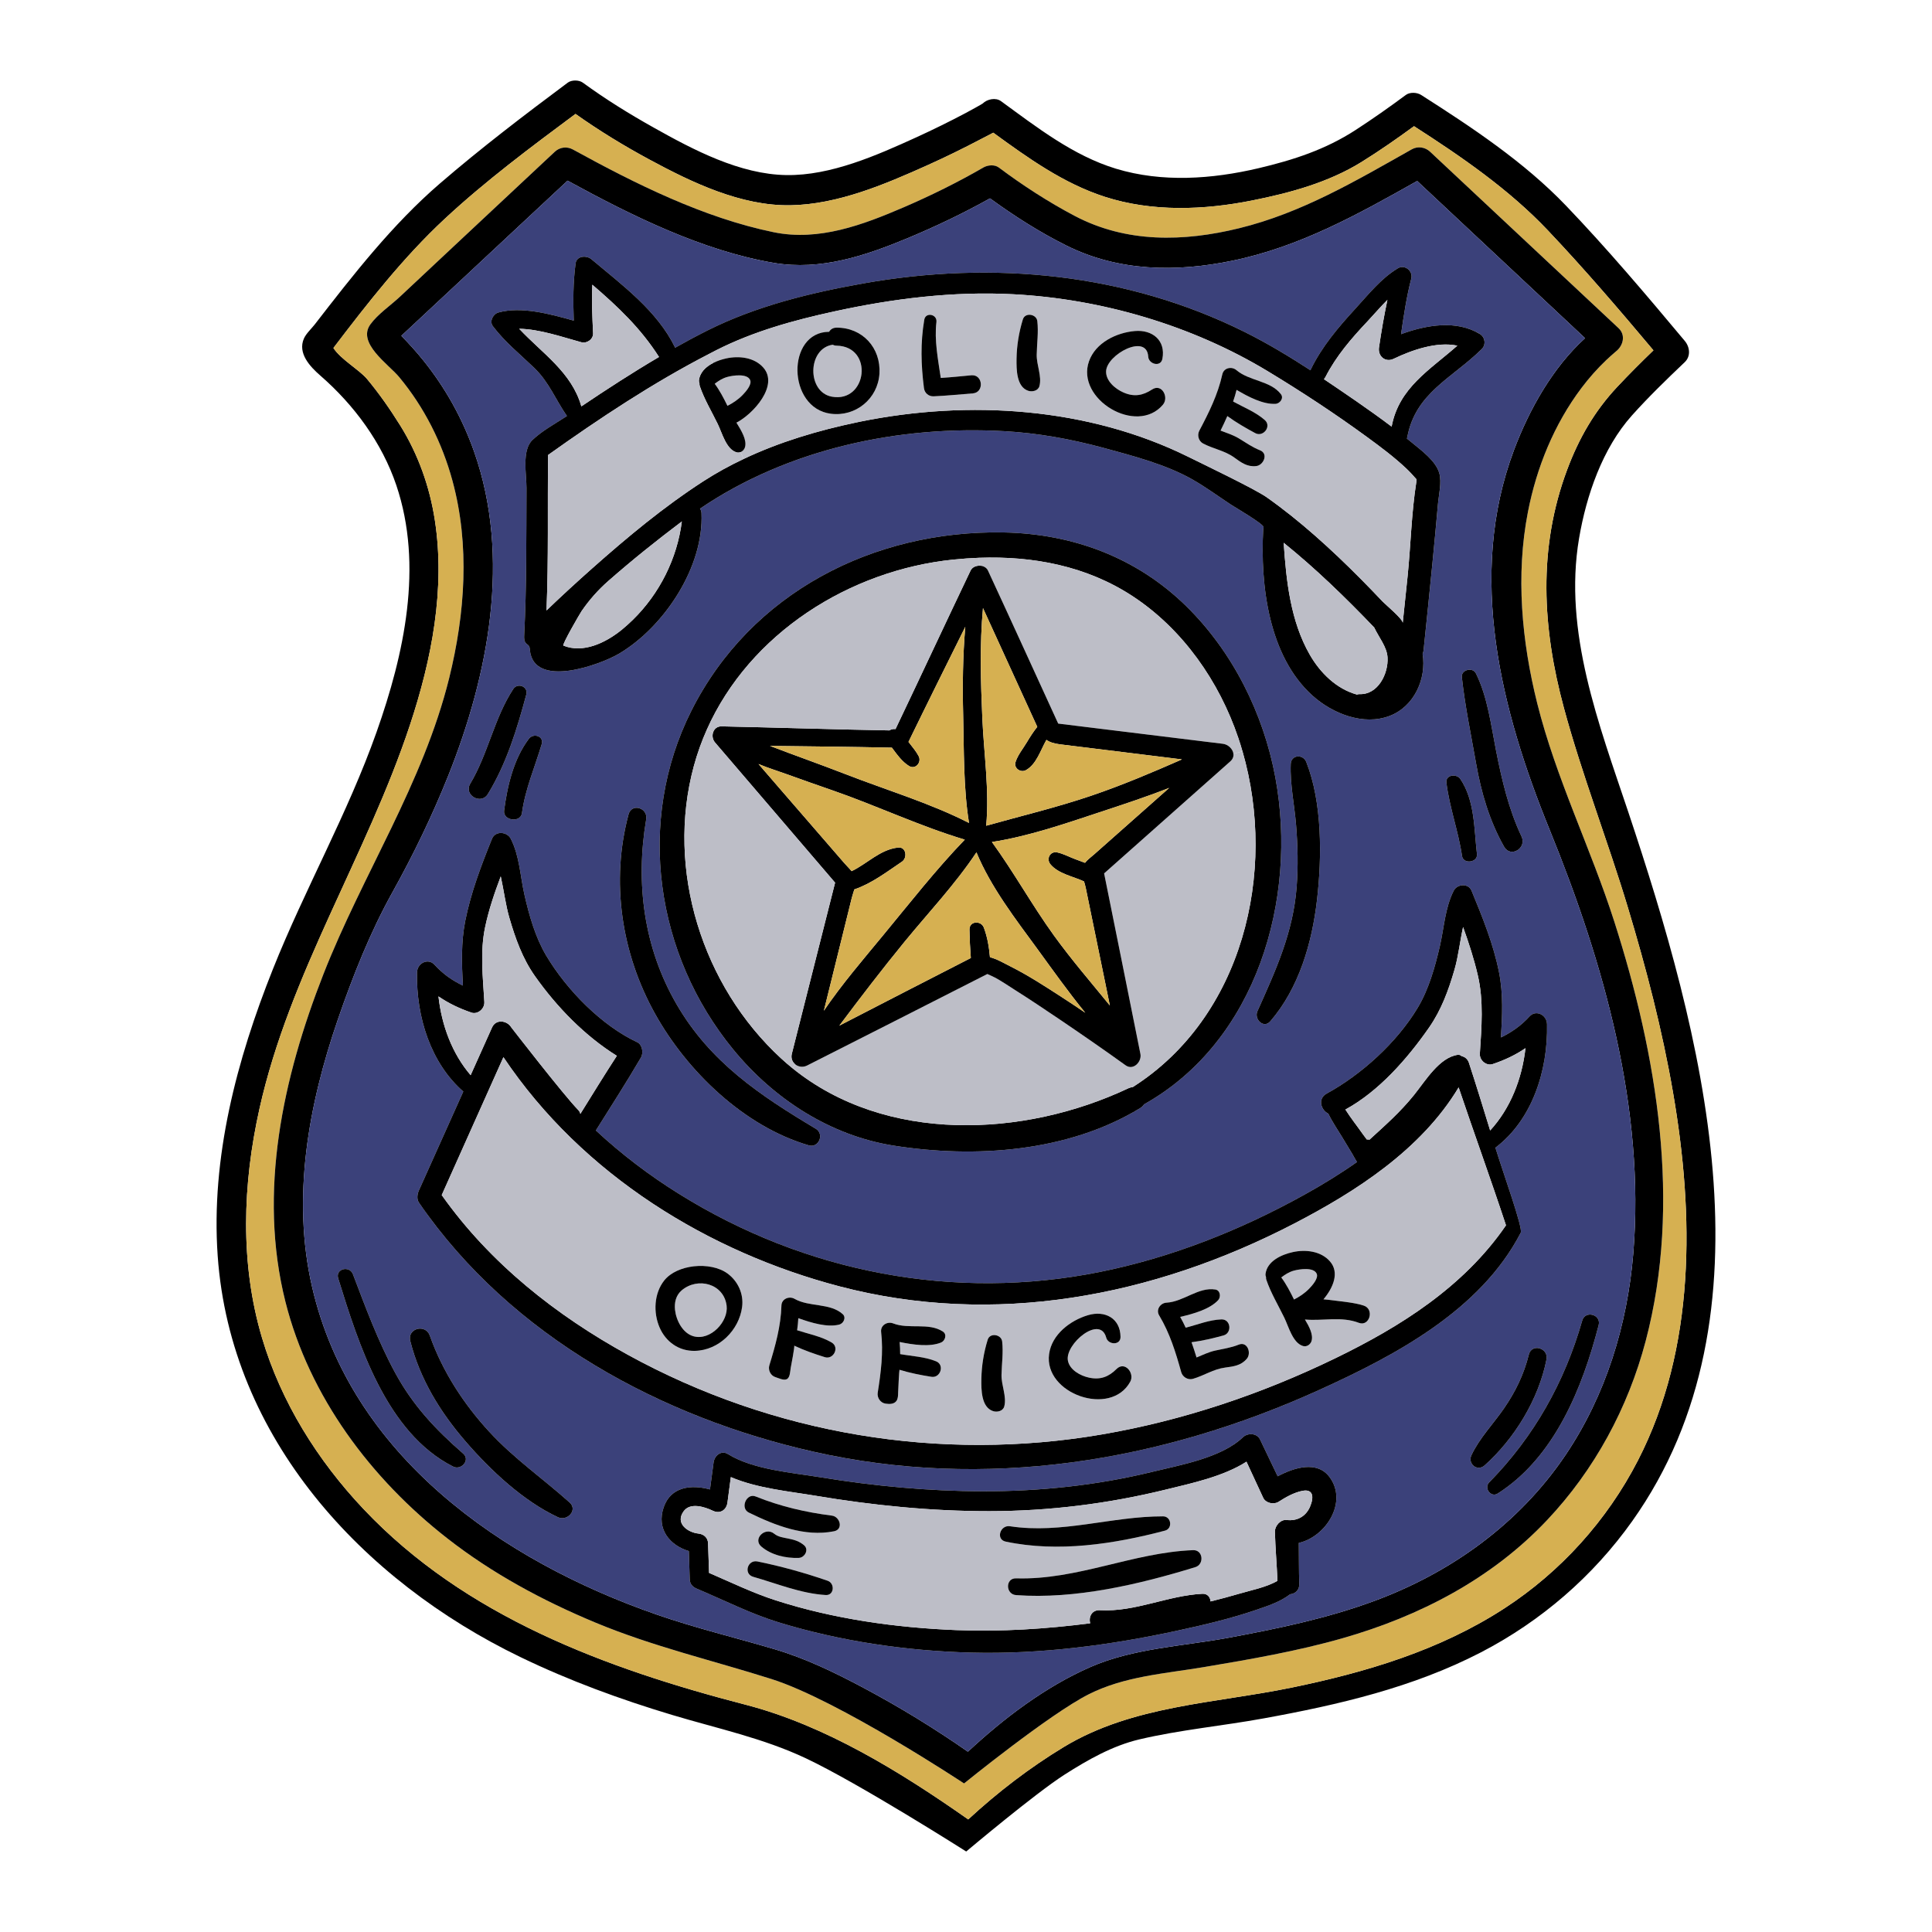
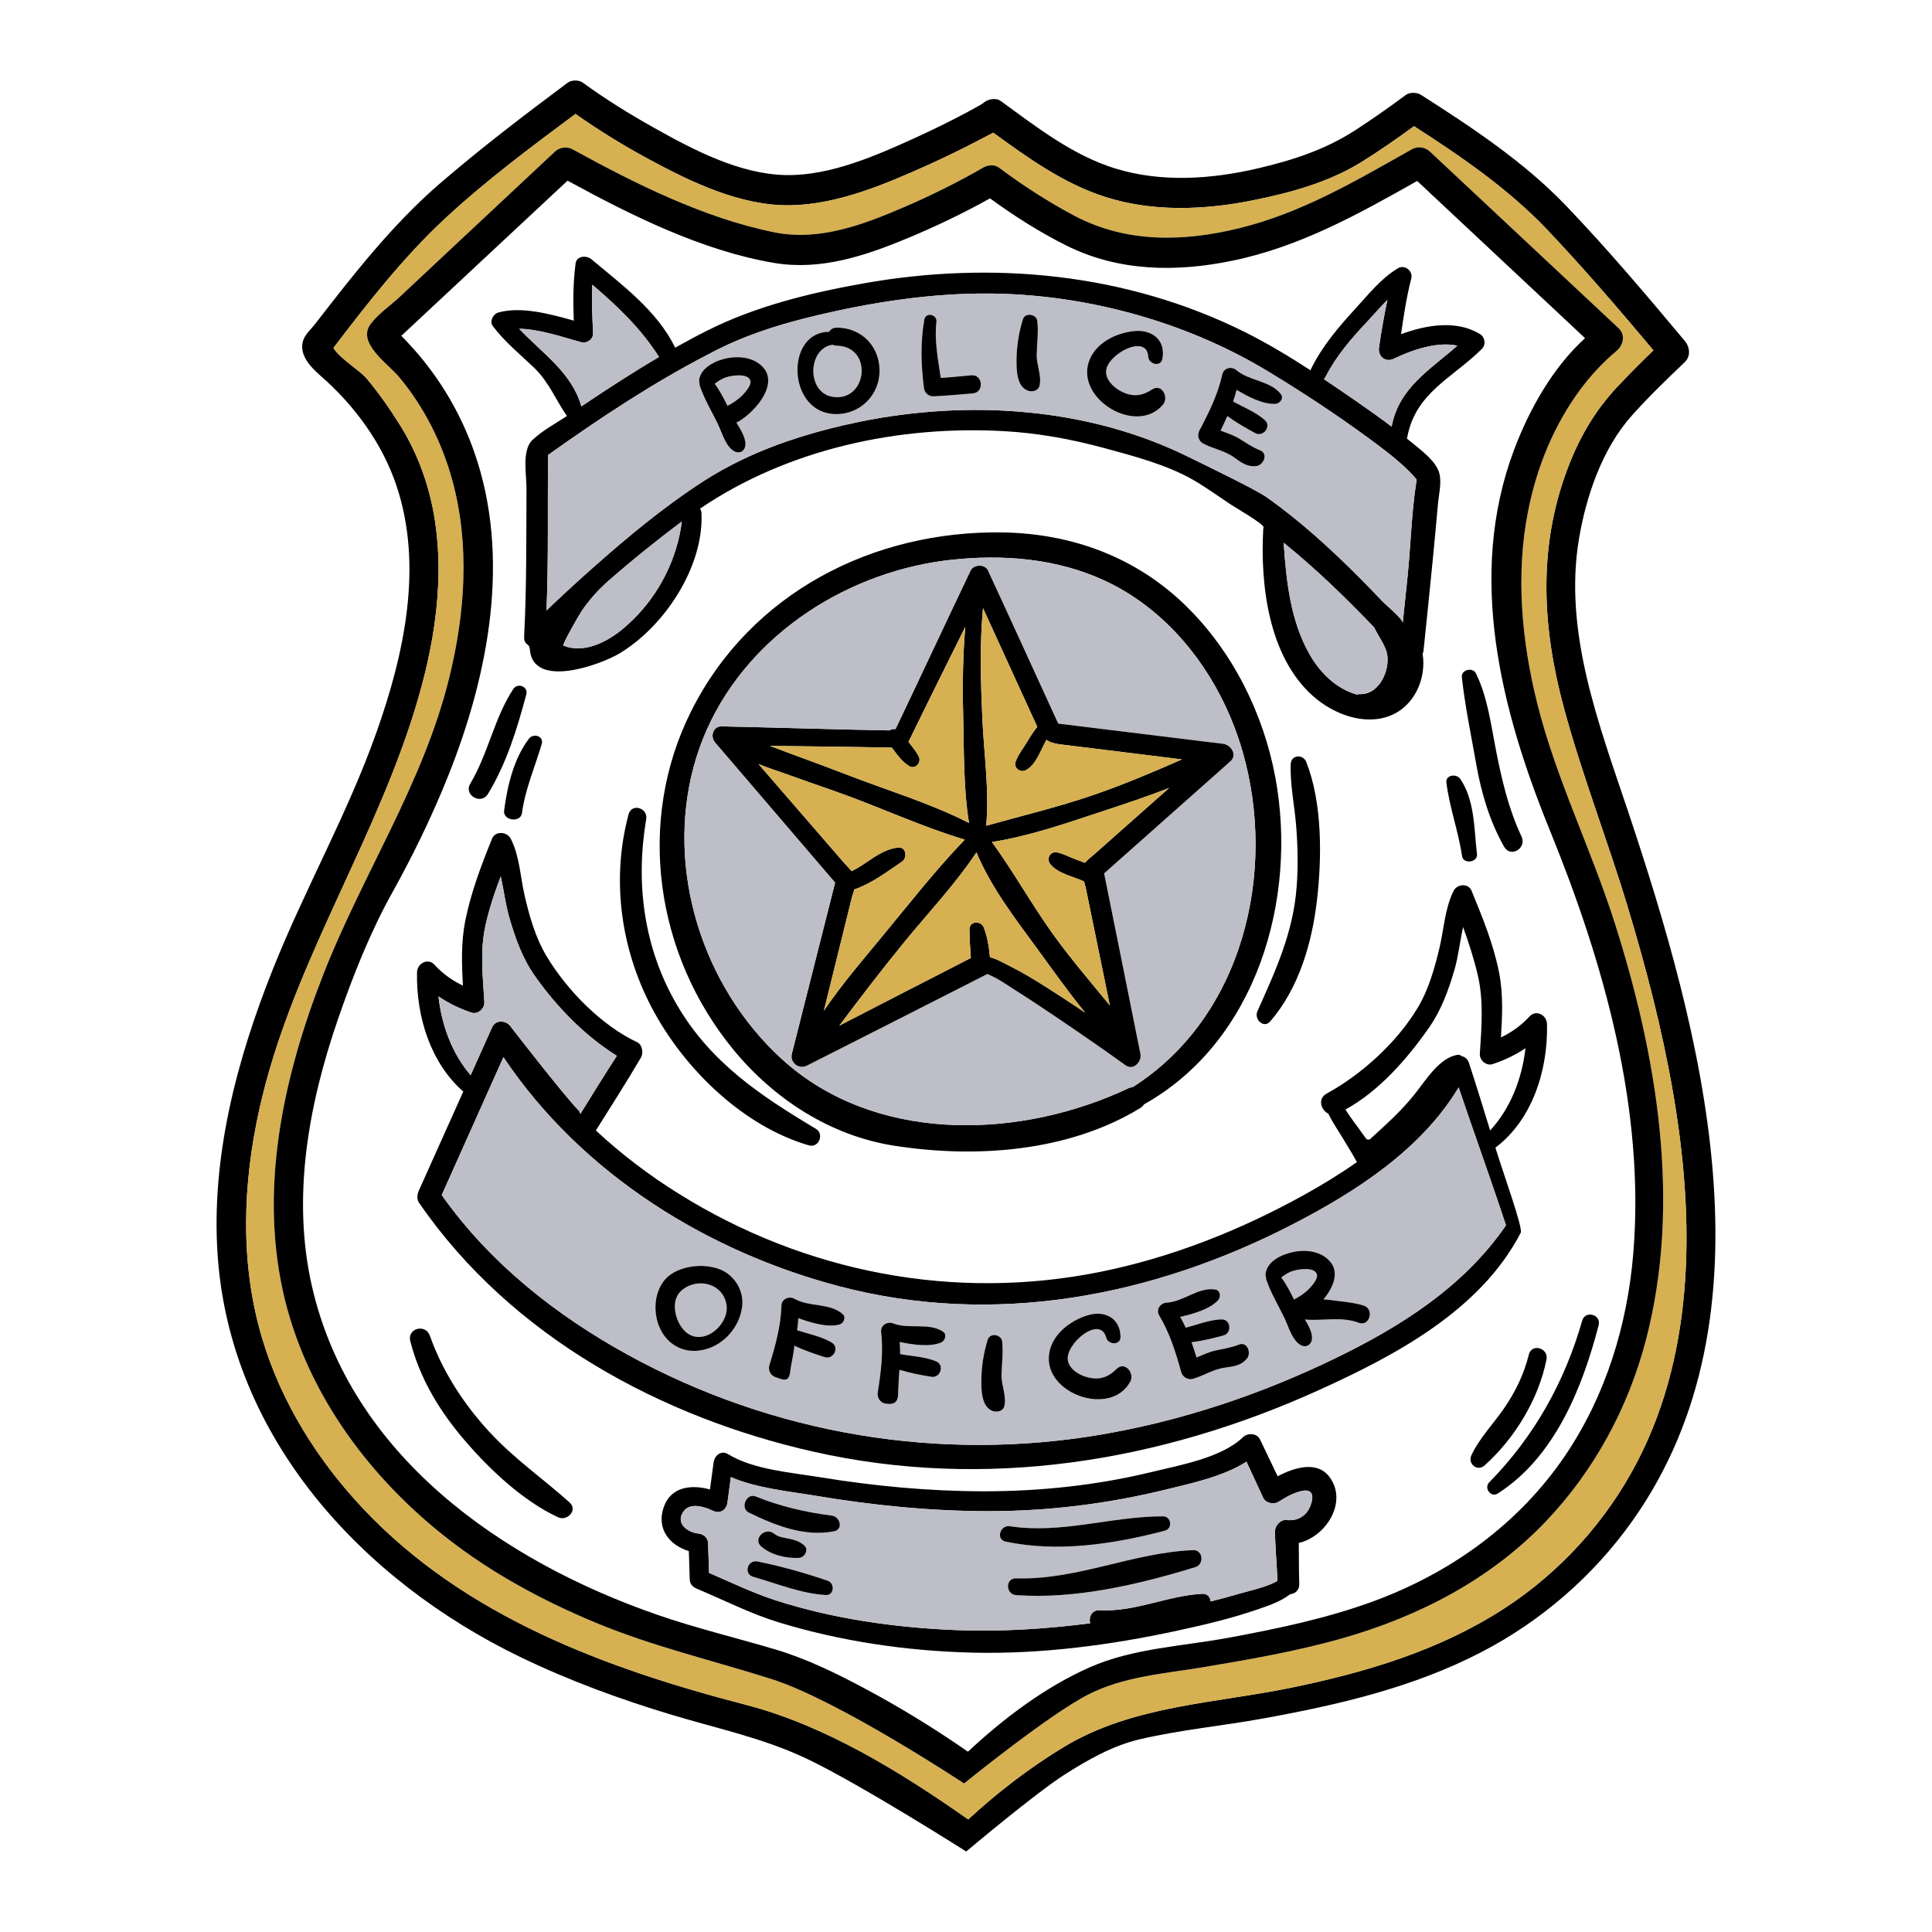
<svg xmlns="http://www.w3.org/2000/svg" version="1.1" id="Capa_1" x="0px" y="0px" viewBox="0 0 1200 1200" enable-background="new 0 0 1200 1200" xml:space="preserve">
  <g>
    <path fill="#BDBEC7" d="M817.816,791.101c1.295,2.914-2.889,7.472-4.657,9.315c-2.74,2.839-5.953,4.956-9.415,6.75   c-2.341-4.757-4.782-9.514-7.92-13.723c2.416-1.818,4.782-3.412,7.945-4.259C807.006,788.311,815.923,786.892,817.816,791.101z" />
    <path fill="#BDBEC7" d="M465.915,236.015c1.295,2.914-2.889,7.472-4.657,9.315c-2.74,2.839-5.953,4.956-9.415,6.75   c-2.341-4.757-4.782-9.514-7.92-13.723c2.416-1.818,4.782-3.412,7.945-4.259C455.106,233.201,464.022,231.806,465.915,236.015z" />
    <path fill="#BDBEC7" d="M519.613,214.696c23.262,0.448,19.003,35.616-2.864,31.706c-15.716-2.814-15.268-29.987,0.423-32.278   C517.87,214.472,518.667,214.696,519.613,214.696z" />
    <path fill="#BDBEC7" d="M451.32,811.001c1.22,9.863-10.012,21.843-20.473,19.003c-6.849-1.843-10.884-9.987-11.581-16.438   c-0.473-4.508,0.523-8.991,4.11-12.08C433.388,792.969,449.627,797.278,451.32,811.001z" />
    <path d="M1046.405,211.707c3.188,3.786,3.91,9.539,0,13.25c-11.233,10.685-22.44,21.544-32.777,33.076   c-18.306,20.448-28.318,49.663-32.851,76.387c-9.838,58.007,12.378,115.515,30.46,169.587   c45.454,136.063,93.847,312.349,2.59,440.766c-24.358,34.296-56.637,62.166-93.971,81.518   c-42.241,21.868-88.442,32.577-134.917,41.021c-25.604,4.682-52.029,7.098-77.359,13.076   c-16.588,3.935-31.905,12.652-46.176,21.743c-18.456,11.781-61.269,47.87-61.269,47.87s-66.325-42.166-99.476-57.832   c-26.724-12.627-55.043-18.53-83.212-26.998c-32.154-9.664-63.81-21.245-94.071-35.865   c-98.529-47.571-180.222-136.162-188.167-249.336c-4.284-61.02,11.88-121.841,34.321-178.08   c19.875-49.812,46.475-96.611,64.383-147.246c17.111-48.393,29.165-103.112,12.254-153.248   c-8.966-26.525-26.276-49.887-47.148-68.069c-6.476-5.629-14.271-13.923-10.236-23.088c1.345-3.039,4.732-6.177,6.725-8.742   c23.785-30.709,48.144-62.017,77.658-87.471c25.529-22.017,52.453-42.54,79.476-62.689c2.391-1.793,6.974-1.768,9.365,0   c14.022,10.236,28.891,19.452,44.034,27.92c24.607,13.823,53.573,29.09,82.49,29.489c27.571,0.398,56.139-12.304,80.746-23.511   c10.336-4.732,20.523-9.738,30.585-15.068c2.864-1.519,10.212-5.579,10.51-5.878c2.715-2.715,8.045-3.885,11.357-1.469   c22.191,16.164,44.806,33.872,71.431,41.967c28.717,8.717,59.65,6.476,88.492-0.299c21.793-5.131,41.643-11.606,60.398-23.785   c10.61-6.899,20.996-14.197,31.158-21.743c2.54-1.868,6.899-1.619,9.464,0c31.556,20.124,64.034,41.668,90.011,68.791   C998.411,154.622,1022.545,183.164,1046.405,211.707z M1017.29,907.214c36.064-70.011,34.968-152.775,21.868-228.565   c-6.7-38.928-16.662-77.234-28.069-115.042c-12.503-41.494-28.393-82.041-39.725-123.909   c-13.424-49.663-16.214-99.152,2.017-147.943c7.273-19.477,16.911-36.288,31.133-51.481c7.273-7.746,14.794-15.268,22.466-22.665   c-21.295-25.355-42.914-50.585-65.678-74.619c-24.084-25.404-53.598-45.703-83.037-64.607   c-10.61,7.771-21.444,15.317-32.602,22.241c-20.473,12.702-44.408,19.203-67.894,23.885c-30.012,6.002-62.066,7.223-91.53-2.266   c-25.703-8.294-47.695-24.084-69.314-39.825c-2.516,1.42-5.131,2.64-7.596,3.96c-10.909,5.753-21.992,11.183-33.25,16.239   c-26.426,11.88-55.715,24.383-85.13,24.881c-30.61,0.523-61.22-14.147-87.545-28.368c-15.791-8.518-31.282-17.957-45.952-28.368   c-27.795,20.672-55.89,41.618-81.244,65.18c-25.678,23.885-47.87,52.278-69.115,80.198c4.533,7.073,16.139,13.574,20.896,19.277   c7.522,8.991,14.396,18.904,20.597,28.841c11.108,17.833,18.306,38.007,21.494,58.729c6.625,42.864-1.943,86.574-15.442,127.296   c-26.998,81.468-74.669,153.945-93.498,238.477c-10.436,46.824-12.154,95.839,1.594,142.165   c11.83,39.925,34.52,76.163,63.013,106.325c63.013,66.749,150.384,99.027,237.307,121.567   c49.613,12.852,96.487,41.892,138.329,71.257c18.206-16.837,38.206-32.179,59.352-44.981   c42.764-25.878,93.598-27.023,141.617-36.911c46.4-9.564,91.954-23.163,132.028-49.19   C969.395,976.254,998.187,944.324,1017.29,907.214z" />
    <path fill="#D6B051" d="M1039.157,678.649c13.101,75.79,14.197,158.553-21.868,228.565c-19.103,37.11-47.895,69.04-82.913,91.779   c-40.074,26.027-85.628,39.626-132.028,49.19c-48.019,9.888-98.853,11.033-141.617,36.911   c-21.145,12.802-41.145,28.144-59.352,44.981c-41.842-29.364-88.716-58.405-138.329-71.257   c-86.923-22.54-174.294-54.819-237.307-121.567c-28.493-30.161-51.182-66.4-63.013-106.325   c-13.748-46.326-12.03-95.341-1.594-142.165c18.829-84.532,66.5-157.009,93.498-238.477   c13.499-40.722,22.067-84.432,15.442-127.296c-3.188-20.722-10.386-40.896-21.494-58.729c-6.202-9.938-13.076-19.85-20.597-28.841   c-4.757-5.704-16.363-12.204-20.896-19.277c21.245-27.92,43.436-56.313,69.115-80.198c25.355-23.561,53.449-44.507,81.244-65.18   c14.67,10.411,30.161,19.85,45.952,28.368c26.326,14.221,56.936,28.891,87.545,28.368c29.414-0.498,58.704-13.001,85.13-24.881   c11.258-5.056,22.341-10.486,33.25-16.239c2.466-1.32,5.081-2.54,7.596-3.96c21.619,15.741,43.611,31.531,69.314,39.825   c29.464,9.489,61.518,8.269,91.53,2.266c23.487-4.682,47.422-11.183,67.894-23.885c11.158-6.924,21.992-14.471,32.602-22.241   c29.439,18.904,58.953,39.202,83.037,64.607c22.764,24.035,44.383,49.265,65.678,74.619c-7.671,7.397-15.193,14.919-22.466,22.665   c-14.221,15.193-23.86,32.005-31.133,51.481c-18.231,48.791-15.442,98.28-2.017,147.943   c11.332,41.867,27.223,82.415,39.725,123.909C1022.495,601.415,1032.458,639.721,1039.157,678.649z M1022.171,832.894   c22.54-85.428,7.023-177.582-19.427-260.245c-14.645-45.753-36.288-89.115-47.945-135.789   c-9.639-38.58-13.449-79.575-5.778-118.878c5.405-27.696,16.264-54.445,33.3-77.06c4.633-6.152,9.788-11.955,15.342-17.26   c1.768-1.669,3.562-3.263,5.38-4.832c0.249-0.199,0.374-0.324,0.523-0.448c4.533-3.437,6.451-10.162,1.719-14.57   c-39.003-36.537-78.031-73.075-117.059-109.587c-3.088-2.889-7.646-3.562-11.357-1.469   c-34.645,19.527-68.268,39.476-107.221,49.016c-34.57,8.468-70.011,9.215-102.041-7.621c-16.488-8.667-32.353-18.979-47.297-30.137   c-2.615-1.943-6.824-1.519-9.464,0c-15.965,9.24-32.652,17.459-49.563,24.757c-25.379,10.934-52.751,21.195-80.646,15.492   c-43.611-8.941-86.026-30.112-124.855-51.431c-3.736-2.042-8.169-1.42-11.233,1.469c-19.402,18.132-38.779,36.288-58.156,54.42   c-12.702,11.905-25.404,23.785-38.107,35.691c-5.679,5.305-13.624,10.71-18.231,17.061c-8.418,11.606,11.083,24.632,17.783,32.627   c15.641,18.754,26.824,41.021,33.2,64.532c10.884,40.049,7.821,82.514-2.017,122.439c-16.239,65.728-53.648,121.592-78.131,183.982   c-25.155,64.134-40.772,135.266-23.611,203.484c14.844,58.978,53.125,109.986,100.621,147.022   c27.945,21.818,59.202,38.63,91.879,52.253c35.716,14.869,72.676,23.437,109.388,35.068   c41.544,13.151,119.625,64.856,119.625,64.856s53.025-43.063,77.409-55.367c22.241-11.233,47.197-12.827,71.456-16.886   c28.916-4.857,58.032-9.888,86.275-17.957c47.795-13.649,92.552-36.861,126.922-73.274   C990.416,912.967,1011.213,874.462,1022.171,832.894z" />
    <path d="M1002.745,572.648c26.45,82.664,41.967,174.817,19.427,260.245c-10.959,41.568-31.755,80.074-61.319,111.356   c-34.371,36.413-79.127,59.626-126.922,73.274c-28.244,8.07-57.359,13.101-86.275,17.957c-24.259,4.06-49.215,5.654-71.456,16.886   c-24.383,12.304-77.409,55.367-77.409,55.367s-78.081-51.705-119.625-64.856c-36.712-11.631-73.673-20.199-109.388-35.068   c-32.677-13.624-63.934-30.435-91.879-52.253c-47.496-37.036-85.777-88.044-100.621-147.022   c-17.16-68.218-1.544-139.35,23.611-203.484c24.483-62.39,61.892-118.255,78.131-183.982c9.838-39.925,12.901-82.39,2.017-122.439   c-6.376-23.511-17.559-45.778-33.2-64.532c-6.7-7.995-26.201-21.021-17.783-32.627c4.608-6.351,12.553-11.756,18.231-17.061   c12.702-11.905,25.404-23.785,38.107-35.691c19.377-18.132,38.754-36.288,58.156-54.42c3.063-2.889,7.497-3.512,11.233-1.469   c38.829,21.32,81.244,42.49,124.855,51.431c27.895,5.704,55.267-4.558,80.646-15.492c16.911-7.298,33.599-15.517,49.563-24.757   c2.64-1.519,6.849-1.943,9.464,0c14.944,11.158,30.809,21.469,47.297,30.137c32.029,16.837,67.471,16.089,102.041,7.621   c38.953-9.539,72.577-29.489,107.221-49.016c3.711-2.092,8.269-1.42,11.357,1.469c39.028,36.513,78.056,73.05,117.059,109.587   c4.732,4.408,2.814,11.133-1.719,14.57c-0.149,0.125-0.274,0.249-0.523,0.448c-1.818,1.569-3.611,3.163-5.38,4.832   c-5.554,5.305-10.71,11.108-15.342,17.26c-17.036,22.615-27.895,49.364-33.3,77.06c-7.671,39.302-3.86,80.298,5.778,118.878   C966.456,483.534,988.1,526.896,1002.745,572.648z M1014.451,778.648c7.447-89.911-18.256-180.595-51.88-263.11   c-30.236-74.246-51.581-157.806-22.216-235.987c9.39-24.981,23.86-51.033,44.159-69.513   c-34.769-32.552-69.538-65.105-104.282-97.632c-36.811,20.747-72.776,40.846-114.743,49.514   c-34.968,7.248-70.784,6.75-103.137-9.415c-16.588-8.244-32.428-18.381-47.446-29.29c-16.363,9.141-33.374,17.285-50.659,24.508   c-26.625,11.108-54.47,20.498-83.536,15.566c-44.433-7.522-88.517-29.414-128.192-51.083   c-34.42,32.129-68.816,64.233-103.236,96.362c0.05,0.05,0.075,0.1,0.125,0.149c4.732,4.857,9.29,9.863,13.549,15.168   c13.698,17.036,24.309,36.114,31.556,56.736c23.063,65.603,8.941,138.529-16.139,201.292c-9.938,24.832-21.619,48.916-34.62,72.303   c-13.873,24.906-24.558,51.905-33.848,78.853c-18.256,53-28.866,110.708-16.065,166.224   c24.134,104.806,117.881,170.159,214.019,203.534c24.159,8.418,48.891,14.296,73.374,21.569   c19.203,5.679,37.559,14.57,55.192,23.985c22.291,11.88,44.009,25.18,64.756,39.626c22.366-20.822,47.969-40.199,75.765-52.453   c26.6-11.756,57.583-13.051,85.927-18.281c30.411-5.654,60.846-11.93,89.961-22.615c48.194-17.659,90.609-48.069,119.5-90.858   C997.365,866.691,1010.764,823.081,1014.451,778.648z" />
-     <path fill="#3B417A" d="M962.571,515.538c33.623,82.514,59.327,173.198,51.88,263.11c-3.686,44.433-17.086,88.044-42.116,125.154   c-28.891,42.789-71.307,73.199-119.5,90.858c-29.115,10.685-59.551,16.961-89.961,22.615c-28.343,5.23-59.327,6.525-85.927,18.281   c-27.795,12.254-53.399,31.631-75.765,52.453c-20.747-14.446-42.465-27.745-64.756-39.626   c-17.634-9.415-35.99-18.306-55.192-23.985c-24.483-7.273-49.215-13.151-73.374-21.569   c-96.138-33.374-189.885-98.728-214.019-203.534c-12.802-55.516-2.192-113.224,16.065-166.224   c9.29-26.949,19.975-53.947,33.848-78.853c13.001-23.387,24.682-47.471,34.62-72.303c25.081-62.764,39.202-135.689,16.139-201.292   c-7.248-20.622-17.858-39.701-31.556-56.736c-4.259-5.305-8.817-10.311-13.549-15.168c-0.05-0.05-0.075-0.1-0.125-0.149   c34.42-32.129,68.816-64.233,103.236-96.362c39.676,21.668,83.76,43.561,128.192,51.083c29.066,4.931,56.911-4.458,83.536-15.566   c17.285-7.223,34.296-15.367,50.659-24.508c15.018,10.909,30.859,21.046,47.446,29.29c32.353,16.164,68.168,16.662,103.137,9.415   c41.967-8.667,77.932-28.767,114.743-49.514c34.744,32.528,69.513,65.08,104.282,97.632c-20.299,18.48-34.769,44.532-44.159,69.513   C910.99,357.732,932.335,441.293,962.571,515.538z M992.956,823.056c1.694-6.6-8.344-9.365-10.212-2.814   c-10.909,38.206-29.888,72.079-57.783,100.497c-3.412,3.487,1.021,9.639,5.33,6.899   C965.584,905.122,982.894,862.009,992.956,823.056z M928.823,712.846c22.64-17.061,32.702-47.646,32.054-76.686   c-0.125-5.853-6.899-9.19-10.834-4.857c-5.305,5.828-11.233,9.913-17.783,13.076c0.822-13.474,1.494-26.774-1.146-40.249   c-3.487-17.708-10.336-34.42-17.111-50.883c-1.968-4.807-8.941-4.234-11.083,0c-5.405,10.71-5.953,22.988-8.643,34.645   c-3.014,12.976-6.874,26.6-13.624,37.907c-13.101,21.917-35.242,41.768-56.662,53.474c-5.728,3.113-3.537,10.261,1.046,12.428   c2.441,5.081,5.703,9.838,8.543,14.495c2.167,3.537,4.334,7.098,6.451,10.685c0.797,1.37,1.519,2.839,2.391,4.184   c0.075,0.149,0.249,0.398,0.423,0.697c-10.61,7.472-21.668,14.221-32.876,20.423c-39.975,22.167-82.788,39.028-127.022,47.895   c-89.812,18.007-182.413,0.672-261.466-48.692c-18.182-11.332-35.466-24.433-51.382-39.227   c9.439-15.018,18.979-29.912,27.995-45.28c1.719-2.889,0.822-8.07-2.291-9.514c-21.942-10.286-43.536-32.054-56.487-53.723   c-6.75-11.307-10.61-24.881-13.574-37.907c-2.665-11.706-3.014-24.01-8.493-34.769c-2.242-4.433-9.589-5.106-11.656,0   c-6.65,16.438-13.15,33.499-16.637,51.108c-2.615,13.275-2.192,26.675-1.42,40.099c-6.525-3.113-12.378-7.148-17.683-12.976   c-3.935-4.334-10.735-1.021-10.834,4.857c-0.548,27.646,8.568,56.313,28.742,73.922c-9.19,20.473-18.356,40.921-27.546,61.369   c-1.021,2.266-1.519,5.405,0,7.621c57.733,84.059,151.779,133.647,244.878,154.668c106.673,24.109,215.414,6.725,315.139-38.704   c45.479-20.722,99.251-48.717,124.332-97.284C946.058,762.733,933.505,728.213,928.823,712.846z M960.553,844.375   c1.395-7.098-9.166-10.212-10.959-3.039c-3.063,12.279-8.219,22.939-15.367,33.349c-6.65,9.689-15.268,18.48-20.299,29.165   c-2.491,5.305,3.636,10.411,8.194,6.326C940.853,893.416,955.697,868.983,960.553,844.375z M934.227,525.924   c4.035,7.123,14.221,0.872,10.834-6.326c-8.02-16.986-12.179-34.894-15.815-53.225c-3.163-16.015-5.23-33.399-12.553-48.169   c-1.992-3.985-9.215-2.242-8.717,2.366c1.943,17.858,5.753,35.99,8.867,53.698C920.056,492.475,925.137,509.785,934.227,525.924z    M920.355,216.788c2.765-2.74,2.042-7.372-1.195-9.34c-14.446-8.792-33.051-5.728-48.941,0.125   c1.694-11.606,3.412-23.287,6.351-34.52c1.22-4.707-4.035-8.991-8.319-6.401c-10.585,6.376-18.306,16.289-26.55,25.255   c-10.486,11.432-20.398,23.113-27.322,37.11c-0.174,0.324-0.299,0.672-0.374,0.996c-13.2-8.568-26.675-16.712-40.622-23.661   c-73.598-36.737-157.009-44.607-237.257-30.286c-33.076,5.903-66.4,14.047-96.586,29.14c-6.799,3.412-13.524,7.024-20.174,10.76   c-11.083-22.914-33.026-38.953-52.054-54.968c-2.914-2.441-9.141-2.217-9.788,2.59c-1.594,11.756-1.569,23.686-1.146,35.566   c-14.894-4.184-32.677-8.966-46.774-5.056c-3.263,0.897-5.778,5.454-3.462,8.518c7.422,9.813,16.812,17.36,25.629,25.828   c9.39,9.066,13.25,19.751,20.373,29.962c-7.048,4.633-15.442,9.141-21.469,14.919c-6.675,6.426-3.636,21.345-3.661,29.813   c-0.149,30.485,0.125,60.896-1.42,91.331c-0.1,1.768-0.125,3.761,1.096,5.056c0.598,0.648,1.445,1.071,1.918,1.818   c0.398,0.697,0.423,1.519,0.498,2.316c2.291,24.458,43.984,9.19,55.591,2.242c27.845-16.637,52.552-53.748,51.008-87.197   c-0.05-1.096-0.398-2.017-0.922-2.765c54.694-37.135,123.535-51.855,189.113-48.119c20.722,1.171,41.22,4.882,61.244,10.286   c18.256,4.956,39.028,10.336,55.541,19.726c8.194,4.657,16.164,10.51,24.01,15.691c2.142,1.395,20.548,12.154,20.124,13.923   c-0.1,0.399-0.174,0.822-0.199,1.295c-1.893,34.595,3.313,78.903,30.734,103.436c12.329,11.033,31.457,18.73,47.795,12.478   c15.243-5.803,22.964-23.038,20.473-38.555c0.324-0.722,0.523-1.494,0.598-2.291c1.893-18.132,3.736-36.264,5.529-54.395   c1.171-12.08,2.341-24.184,3.387-36.263c0.498-5.753,2.441-13.499,0.847-19.228c-2.142-7.721-11.357-14.296-17.135-19.103   c-0.971-0.822-1.993-1.619-2.989-2.416c0.1-0.249,0.174-0.523,0.224-0.822C879.185,243.861,902.049,234.92,920.355,216.788z    M908.101,531.727c0.772,5.205,9.888,4.035,9.265-1.245c-1.818-15.467-1.27-33.275-10.361-46.674   c-2.291-3.387-9.24-2.64-8.618,2.316C900.28,501.541,905.859,516.335,908.101,531.727z M806.707,958.322   c16.837-3.786,30.635-25.429,19.078-40.921c-7.671-10.261-21.743-6.002-32.204-0.448c-3.661-7.621-7.322-15.268-10.959-22.889   c-1.943-4.035-7.696-4.159-10.61-1.37c-13.375,12.852-39.202,17.31-56.413,21.519c-34.321,8.393-69.937,12.129-105.254,12.055   c-33.623-0.075-67.346-3.238-100.522-8.667c-17.783-2.939-41.867-4.682-57.633-14.421c-4.259-2.64-8.393,0.946-8.966,5.156   c-0.747,5.579-1.494,11.183-2.242,16.787c-11.432-3.138-24.333-1.893-28.767,11.108c-4.633,13.474,3.811,23.636,15.641,27.173   c0.174,5.853,0.374,11.706,0.548,17.559c0.1,2.964,1.893,4.757,4.458,5.828c16.812,7.073,33.325,15.517,50.784,20.871   c38.555,11.806,79.551,17.783,119.799,18.804c42.689,1.096,85.777-4.558,127.42-13.549c16.737-3.611,33.524-7.547,49.713-13.101   c6.874-2.366,14.769-4.956,20.722-9.589c3.063-0.324,5.828-2.441,5.703-6.426C806.707,975.332,806.832,966.839,806.707,958.322z    M818.015,558.95c3.088-26.6,3.313-60.447-6.675-85.677c-1.992-5.006-9.415-4.533-9.639,1.295   c-0.498,12.578,2.291,25.255,3.313,37.808c1.046,12.827,1.345,25.728,0.349,38.58c-2.167,28.318-12.976,51.705-24.383,77.209   c-2.142,4.857,3.91,10.959,8.02,6.202C806.832,613.669,814.927,585.624,818.015,558.95z M710.594,685.922   c69.887-39.177,95.515-127.445,81.568-202.936c-7.372-39.775-26.525-78.28-55.566-106.673   c-30.834-30.161-70.534-44.831-113.373-45.603c-80.696-1.42-156.959,37.434-193.845,110.858   c-34.445,68.617-22.291,151.33,26.027,210.259c25.13,30.66,60.124,53.474,99.575,59.725c50.709,8.02,108.367,4.01,153.124-23.238   C709.224,687.616,710.021,686.794,710.594,685.922z M502.378,711.401c6.177,1.793,9.813-7.048,4.334-10.311   c-34.719-20.722-65.628-41.344-86.45-77.259c-20.398-35.193-25.629-75.167-18.904-114.967c1.195-7.073-9.016-10.236-10.959-3.039   c-11.158,41.668-4.483,86.25,16.463,123.834C426.813,665.499,462.304,699.72,502.378,711.401z M346.639,942.406   c5.629,2.615,12.453-4.458,7.123-9.215c-16.637-14.894-34.669-27.347-49.912-43.935c-15.865-17.235-29.041-37.484-36.861-59.65   c-2.665-7.571-14.197-4.608-12.154,3.362c6.027,23.661,18.53,44.034,34.42,62.415C304.722,913.266,324.971,932.319,346.639,942.406   z M336.453,462.214c1.519-5.081-5.181-7.048-7.97-3.337c-9.464,12.578-13.35,29.215-15.367,44.607   c-0.822,6.251,10.236,7.796,11.083,1.494C326.241,490.009,332.194,476.585,336.453,462.214z M326.889,431.405   c1.345-4.981-5.38-7.596-8.095-3.437c-11.905,18.206-15.566,40.149-26.724,58.829c-4.184,7.024,6.7,13.35,10.959,6.401   C314.61,474.244,321.16,452.725,326.889,431.405z M281.46,910.925c4.931,2.491,10.859-4.035,6.227-8.07   c-17.285-15.043-31.307-29.987-42.341-50.36c-10.535-19.427-18.281-40.423-26.127-61.045c-2.142-5.579-11.009-3.412-9.165,2.54   C222.781,835.011,239.916,889.929,281.46,910.925z" />
    <path d="M982.745,820.241c1.868-6.55,11.905-3.786,10.212,2.814c-10.062,38.953-27.372,82.066-62.664,104.581   c-4.309,2.74-8.742-3.412-5.33-6.899C952.857,892.32,971.836,858.447,982.745,820.241z" />
    <path d="M960.877,636.159c0.648,29.041-9.415,59.626-32.054,76.686c4.682,15.367,17.235,49.887,15.741,52.801   c-25.081,48.567-78.853,76.562-124.332,97.284c-99.725,45.429-208.465,62.814-315.139,38.704   c-93.1-21.021-187.146-70.609-244.878-154.668c-1.519-2.217-1.021-5.355,0-7.621c9.19-20.448,18.356-40.896,27.546-61.369   c-20.174-17.609-29.29-46.276-28.742-73.922c0.1-5.878,6.899-9.19,10.834-4.857c5.305,5.828,11.158,9.863,17.683,12.976   c-0.772-13.424-1.196-26.824,1.42-40.099c3.487-17.609,9.987-34.669,16.637-51.108c2.067-5.106,9.415-4.433,11.656,0   c5.479,10.759,5.828,23.063,8.493,34.769c2.964,13.026,6.824,26.6,13.574,37.907c12.951,21.668,34.545,43.437,56.487,53.723   c3.113,1.445,4.01,6.625,2.291,9.514c-9.016,15.367-18.555,30.261-27.995,45.28c15.915,14.794,33.2,27.895,51.382,39.227   c79.052,49.364,171.654,66.699,261.466,48.692c44.233-8.867,87.047-25.728,127.022-47.895   c11.208-6.202,22.266-12.951,32.876-20.423c-0.174-0.299-0.349-0.548-0.423-0.697c-0.872-1.345-1.594-2.814-2.391-4.184   c-2.117-3.586-4.284-7.148-6.451-10.685c-2.839-4.657-6.102-9.415-8.543-14.495c-4.583-2.167-6.775-9.315-1.046-12.428   c21.419-11.706,43.561-31.556,56.662-53.474c6.75-11.307,10.61-24.931,13.624-37.907c2.69-11.656,3.238-23.935,8.643-34.645   c2.142-4.234,9.116-4.807,11.083,0c6.774,16.463,13.624,33.175,17.111,50.883c2.64,13.474,1.968,26.774,1.146,40.249   c6.55-3.163,12.478-7.248,17.783-13.076C953.978,626.969,960.753,630.306,960.877,636.159z M925.56,702.161   c12.603-13.723,19.8-32.079,21.942-51.133c-6.251,4.284-13.076,7.472-20.423,9.913c-3.686,1.245-8.194-2.167-7.92-6.501   c1.046-16.289,2.466-32.677-1.27-48.692c-2.366-10.162-5.604-20.149-9.141-29.962c-1.943,8.817-2.939,18.206-5.305,26.376   c-3.761,12.976-8.194,25.106-15.815,36.064c-13.649,19.601-31.307,39.651-51.979,50.933c3.313,5.255,7.322,10.261,10.71,15.118   c0.623,0.872,1.569,2.092,2.59,3.487c0.548-0.075,1.121-0.05,1.669,0.1c9.763-8.941,19.103-17.086,27.721-27.82   c7.123-8.867,15.691-23.287,27.148-24.881c0.847-0.125,1.694,0.224,2.391,0.847c1.943,0.349,3.736,1.793,4.508,4.134   C916.943,674.091,921.251,688.114,925.56,702.161z M935.398,761.064c-9.464-28.692-19.776-57.035-29.414-85.653   c-23.337,38.904-64.358,64.956-101.916,84.457c-88.143,45.778-186.598,64.283-282.611,39.128   c-80.721-21.17-159.475-68.816-208.764-142.364c-12.777,28.543-25.554,57.11-38.331,85.653   c30.236,42.689,71.406,74.893,115.49,99.127c90.534,49.763,194.493,66.749,294.691,49.514   c50.037-8.593,98.878-24.956,145.054-47.397C869.347,824.226,909.022,799.544,935.398,761.064z M360.462,691.875   c7.497-12.08,14.944-24.184,22.665-36.089c-19.676-12.204-37.409-30.386-50.933-49.613c-7.671-10.909-12.03-23.138-15.815-36.089   c-2.341-8.02-3.437-17.135-5.355-25.753c-3.86,10.236-7.422,20.647-9.689,31.432c-3.263,15.492-1.395,30.934-0.498,46.575   c0.249,4.359-4.284,7.92-8.045,6.6c-7.322-2.516-14.172-5.728-20.448-10.062c1.993,18.082,8.518,35.566,19.975,48.941   c4.433-9.888,8.892-19.776,13.325-29.688c2.391-5.33,9.315-4.334,11.93,0c0.025,0.025,32.428,41.942,41.618,51.357   C359.914,690.231,360.313,691.053,360.462,691.875z" />
    <path d="M949.595,841.337c1.793-7.173,12.354-4.06,10.959,3.039c-4.857,24.607-19.701,49.04-38.43,65.802   c-4.558,4.085-10.685-1.021-8.194-6.326c5.031-10.685,13.649-19.477,20.299-29.165   C941.376,864.276,946.531,853.616,949.595,841.337z" />
    <path d="M945.062,519.598c3.387,7.198-6.799,13.449-10.834,6.326c-9.091-16.139-14.172-33.449-17.385-51.656   c-3.113-17.708-6.924-35.84-8.867-53.698c-0.498-4.608,6.725-6.351,8.717-2.366c7.322,14.769,9.39,32.154,12.553,48.169   C932.883,484.704,937.042,502.612,945.062,519.598z" />
-     <path fill="#BDBEC7" d="M947.503,651.028c-2.142,19.053-9.34,37.409-21.942,51.133c-4.309-14.047-8.618-28.069-13.175-42.017   c-0.772-2.341-2.565-3.786-4.508-4.134c-0.697-0.623-1.544-0.971-2.391-0.847c-11.457,1.594-20.025,16.015-27.148,24.881   c-8.618,10.735-17.957,18.879-27.721,27.82c-0.548-0.149-1.121-0.174-1.669-0.1c-1.021-1.395-1.968-2.615-2.59-3.487   c-3.387-4.857-7.397-9.863-10.71-15.118c20.672-11.283,38.331-31.332,51.979-50.933c7.621-10.959,12.055-23.088,15.815-36.064   c2.366-8.169,3.362-17.559,5.305-26.376c3.537,9.813,6.775,19.8,9.141,29.962c3.736,16.015,2.316,32.403,1.27,48.692   c-0.274,4.334,4.234,7.746,7.92,6.501C934.427,658.5,941.251,655.312,947.503,651.028z" />
    <path d="M871.264,386.848c0.996-9.614,2.017-19.228,3.014-28.841c1.968-19.352,2.391-39.427,5.43-58.654   c0.075-0.498,0.125-1.071,0.125-1.644c-0.05-0.05-0.1-0.1-0.174-0.174c-1.992-2.242-3.935-4.408-6.127-6.476   c-7.596-7.173-16.015-13.449-24.433-19.601c-19.875-14.52-40.522-28.094-61.568-40.821   c-47.148-28.518-103.187-44.956-158.105-47.87c-37.31-1.993-74.918,2.715-111.356,10.685c-25.13,5.479-50.037,12.353-73.075,24.01   c-1.669,0.847-3.313,1.694-4.956,2.565c-34.744,17.957-67.77,39.9-99.6,62.564c-0.423,32.229,0.349,64.383-0.996,96.586   c9.34-8.991,18.879-17.733,28.567-26.326c21.743-19.302,44.333-38.082,68.791-53.897c8.045-5.205,16.438-9.813,25.105-13.898   c22.291-10.585,46.301-17.708,70.36-22.739c0.722-0.149,1.42-0.299,2.117-0.448c67.421-13.674,141.517-8.916,203.783,21.917   c8.543,4.234,41.22,19.875,48.617,25.081c10.436,7.372,20.398,15.392,29.987,23.835c9.913,8.692,19.427,17.833,28.717,27.198   c4.508,4.558,8.966,9.165,13.375,13.823C860.654,375.59,871.264,384.432,871.264,386.848z M919.159,207.448   c3.238,1.968,3.96,6.6,1.195,9.34c-18.306,18.132-41.17,27.073-46.276,54.794c-0.05,0.299-0.125,0.573-0.224,0.822   c0.996,0.797,2.017,1.594,2.989,2.416c5.778,4.807,14.994,11.382,17.135,19.103c1.594,5.728-0.349,13.474-0.847,19.228   c-1.046,12.08-2.217,24.184-3.387,36.263c-1.793,18.132-3.636,36.264-5.529,54.395c-0.075,0.797-0.274,1.569-0.598,2.291   c2.491,15.517-5.23,32.752-20.473,38.555c-16.339,6.251-35.466-1.445-47.795-12.478c-27.422-24.533-32.627-68.841-30.734-103.436   c0.025-0.473,0.1-0.897,0.199-1.295c0.423-1.768-17.982-12.528-20.124-13.923c-7.846-5.181-15.815-11.033-24.01-15.691   c-16.513-9.39-37.285-14.769-55.541-19.726c-20.025-5.405-40.522-9.116-61.244-10.286c-65.578-3.736-134.419,10.984-189.113,48.119   c0.523,0.747,0.872,1.669,0.922,2.765c1.544,33.449-23.163,70.559-51.008,87.197c-11.606,6.949-53.299,22.216-55.591-2.242   c-0.075-0.797-0.1-1.619-0.498-2.316c-0.473-0.747-1.32-1.171-1.918-1.818c-1.22-1.295-1.196-3.288-1.096-5.056   c1.544-30.435,1.27-60.846,1.42-91.331c0.025-8.468-3.014-23.387,3.661-29.813c6.027-5.778,14.421-10.286,21.469-14.919   c-7.123-10.212-10.984-20.896-20.373-29.962c-8.817-8.468-18.206-16.015-25.629-25.828c-2.316-3.063,0.199-7.621,3.462-8.518   c14.097-3.91,31.88,0.872,46.774,5.056c-0.423-11.88-0.448-23.81,1.146-35.566c0.648-4.807,6.874-5.031,9.788-2.59   c19.028,16.015,40.971,32.054,52.054,54.968c6.65-3.736,13.375-7.347,20.174-10.76c30.186-15.093,63.511-23.238,96.586-29.14   c80.248-14.321,163.659-6.451,237.257,30.286c13.948,6.949,27.422,15.093,40.622,23.661c0.075-0.324,0.199-0.672,0.374-0.996   c6.924-13.997,16.837-25.678,27.322-37.11c8.244-8.966,15.965-18.879,26.55-25.255c4.284-2.59,9.539,1.694,8.319,6.401   c-2.939,11.233-4.657,22.914-6.351,34.52C886.109,201.72,904.714,198.656,919.159,207.448z M905.187,214.696   c-12.852-2.74-28.468,2.839-39.526,8.144c-5.18,2.491-9.938-1.569-9.141-7.024c1.445-9.913,3.138-19.776,5.23-29.564   c-4.309,4.309-8.294,8.991-12.378,13.35c-10.037,10.635-19.427,21.494-26.127,34.595c-0.274,0.523-0.598,0.946-0.946,1.295   c6.725,4.508,13.4,9.066,19.975,13.599c7.447,5.156,14.844,10.411,22.092,15.89C868.873,240.847,887.927,229.913,905.187,214.696z    M844.515,431.131c11.357,0.423,17.908-12.677,17.31-22.764c-0.374-6.575-5.355-12.403-8.294-18.63   c-17.858-18.63-36.263-36.513-56.213-52.602c1.594,23.761,4.259,48.692,16.214,69.513c6.476,11.283,16.513,21.22,29.265,24.757   C843.32,431.231,843.893,431.106,844.515,431.131z M393.04,385.005c16.588-16.214,27.571-38.082,30.46-61.12   c-15.666,11.806-31.033,24.109-45.778,37.061c-6.251,5.504-11.756,11.731-16.488,18.63c-1.146,1.669-12.329,20.996-11.307,21.419   c12.204,4.931,26.052-1.569,36.288-9.863C388.581,389.189,390.848,387.147,393.04,385.005z M409.328,221.719   c-11.432-17.932-25.579-31.257-41.419-44.881c-0.498,10.012,0,20.199,0.473,30.087c0.199,3.836-3.86,6.575-7.372,5.629   c-10.984-2.964-25.753-8.169-38.53-8.344c14.321,15.292,32.627,27.023,38.605,48.194   C376.875,241.794,392.89,231.383,409.328,221.719z" />
    <path d="M917.366,530.482c0.623,5.28-8.493,6.451-9.265,1.245c-2.242-15.392-7.821-30.186-9.713-45.603   c-0.623-4.956,6.326-5.704,8.618-2.316C916.096,497.207,915.548,515.015,917.366,530.482z" />
    <path fill="#BDBEC7" d="M905.984,675.411c9.639,28.617,19.95,56.961,29.414,85.653c-26.376,38.48-66.051,63.162-105.802,82.465   c-46.176,22.441-95.017,38.804-145.054,47.397c-100.198,17.235-204.157,0.249-294.691-49.514   c-44.084-24.234-85.254-56.438-115.49-99.127c12.777-28.543,25.554-57.11,38.331-85.653   c49.289,73.548,128.043,121.194,208.764,142.364c96.014,25.155,194.468,6.65,282.611-39.128   C841.626,740.367,882.647,714.315,905.984,675.411z M844.017,821.636c6.6,2.516,9.863-8.568,2.939-10.735   c-6.127-1.918-12.528-2.341-18.854-3.213c-1.968-0.274-4.01-0.498-6.077-0.648c6.202-7.397,9.987-16.712,4.06-23.536   c-5.604-6.476-15.168-7.547-23.088-5.803c-7.123,1.569-16.065,5.629-16.986,13.723c-0.05,0.623,0.1,1.245,0.349,1.793   c-0.05,0.523-0.025,1.071,0.174,1.644c2.789,8.219,7.397,15.815,11.183,23.611c2.69,5.504,5.205,15.641,11.606,17.559   c2.316,0.697,4.682-0.971,5.305-3.163c1.146-3.96-1.445-8.892-4.11-13.3c0.1,0,0.174,0.025,0.249,0.025   C821.95,820.54,833.158,817.477,844.017,821.636z M774.429,843.927c2.964-3.462,0.398-10.909-4.981-8.767   c-4.931,1.992-9.564,2.565-14.695,3.711c-4.035,0.897-7.746,2.715-11.557,4.284c-0.971-3.188-1.992-6.351-3.113-9.464   c6.7-0.872,13.424-2.466,19.875-4.234c5.43-1.494,4.558-10.162-1.32-9.963c-7.547,0.274-14.869,3.288-22.191,5.156   c-1.021-2.266-2.167-4.508-3.412-6.7c8.518-1.968,18.306-4.782,23.561-10.361c1.843-1.968,1.42-6.152-1.743-6.65   c-10.51-1.669-19.651,7.571-30.286,8.169c-3.836,0.199-6.75,4.334-4.583,7.92c6.625,11.058,10.261,22.889,13.698,35.242   c0.847,3.014,4.134,5.031,7.223,4.159c6.949-1.992,12.752-6.052,20-6.999C766.235,848.709,770.793,848.211,774.429,843.927z    M702.027,858.174c2.864-5.255-3.362-13.001-8.518-7.87c-4.882,4.882-10.037,6.874-17.061,5.38   c-5.38-1.146-12.129-4.782-13.175-10.685c-1.768-10.261,19.975-28.493,23.81-14.197c1.195,4.558,8.941,4.981,8.892-0.448   c-0.149-11.631-9.738-16.588-20.199-13.474c-11.058,3.288-22.465,11.955-24.159,24.109   C648.179,865.72,689.972,880.415,702.027,858.174z M623.746,873.59c1.669-6.077-1.818-13.101-1.694-19.601   c0.149-6.949,1.195-13.848,0.398-20.797c-0.498-4.408-7.596-5.579-8.966-1.096c-2.466,7.92-3.811,16.214-3.935,24.533   c-0.1,6.376-0.125,17.459,7.298,19.85C619.313,877.277,622.949,876.505,623.746,873.59z M584.519,833.865   c2.491-1.021,3.836-5.006,1.171-6.774c-8.892-5.853-21.046-1.245-30.958-5.106c-3.586-1.395-7.92,1.171-7.447,5.305   c1.469,12.802-0.125,25.106-2.117,37.758c-0.473,3.088,1.669,6.301,4.857,6.775c2.416,0.374,5.479,0.398,6.899-1.868   c0.1-0.149,0.174-0.324,0.249-0.473c0.623-1.37,0.648-2.914,0.672-4.433c0-0.996,0.672-14.246,0.847-14.246   c6.451,1.968,13.25,3.313,19.85,4.359c5.554,0.897,8.344-7.372,2.914-9.614c-6.999-2.864-14.894-3.163-22.341-4.483   c0-2.516-0.1-5.031-0.324-7.522C567.358,835.285,577.421,836.754,584.519,833.865z M521.257,822.732   c2.64-0.672,4.533-4.408,2.142-6.525c-7.945-7.073-20.647-4.234-29.912-9.489c-3.337-1.893-8.02,0.025-8.119,4.184   c-0.399,12.901-3.736,24.832-7.497,37.085c-0.922,2.989,0.747,6.476,3.836,7.397c1.843,0.548,5.156,2.266,7.073,1.196   c1.968-1.096,1.992-4.882,2.341-6.924c0.199-1.046,2.64-13.649,2.167-13.848c6.102,2.889,12.652,5.156,19.028,7.148   c5.355,1.694,9.315-6.102,4.259-9.091c-6.501-3.836-14.296-5.28-21.469-7.621c0.374-2.491,0.598-5.006,0.747-7.497   C504.072,821.686,513.835,824.6,521.257,822.732z M460.934,811.798c1.071-7.995-2.491-15.965-9.066-20.797   c-5.255-3.86-13.25-5.33-20.871-4.483c-7.347,0.822-14.371,3.761-18.356,8.717c-6.476,8.095-6.949,20.099-2.939,29.34   c3.811,8.792,11.93,14.695,21.843,14.471C446.638,838.747,459.091,826.044,460.934,811.798z" />
    <path fill="#BDBEC7" d="M865.661,222.84c11.058-5.305,26.675-10.884,39.526-8.144c-17.26,15.218-36.313,26.152-40.821,50.286   c-7.248-5.479-14.645-10.735-22.092-15.89c-6.575-4.533-13.25-9.091-19.975-13.599c0.349-0.349,0.672-0.772,0.946-1.295   c6.7-13.101,16.089-23.96,26.127-34.595c4.085-4.359,8.07-9.041,12.378-13.35c-2.092,9.788-3.786,19.651-5.23,29.564   C855.723,221.271,860.48,225.331,865.661,222.84z" />
    <path fill="#BDBEC7" d="M879.658,297.534c0.075,0.075,0.125,0.125,0.174,0.174c0,0.573-0.05,1.146-0.125,1.644   c-3.039,19.228-3.462,39.302-5.43,58.654c-0.996,9.614-2.017,19.228-3.014,28.841c0-2.416-10.61-11.258-12.403-13.126   c-4.408-4.657-8.867-9.265-13.375-13.823c-9.29-9.365-18.804-18.505-28.717-27.198c-9.589-8.443-19.551-16.463-29.987-23.835   c-7.397-5.205-40.074-20.847-48.617-25.081c-62.266-30.834-136.362-35.591-203.783-21.917c-0.697,0.149-1.395,0.299-2.117,0.448   c-24.059,5.031-48.069,12.154-70.36,22.739l-1.992-4.209c1.32-0.498,2.416-1.669,2.814-3.063c1.32-4.558-2.316-10.411-5.305-15.268   c10.361-5.33,26.401-22.988,16.762-34.122c-5.604-6.451-15.168-7.522-23.088-5.778c-2.665,0.573-5.604,1.519-8.244,2.889   l-2.814-5.479c1.644-0.872,3.288-1.719,4.956-2.565c23.038-11.656,47.945-18.53,73.075-24.01   c36.438-7.97,74.046-12.677,111.356-10.685c54.918,2.914,110.957,19.352,158.105,47.87c21.046,12.727,41.693,26.301,61.568,40.821   c8.418,6.152,16.837,12.428,24.433,19.601C875.723,293.125,877.665,295.292,879.658,297.534z M792.262,250.835   c2.715-0.149,5.28-3.487,3.337-6.002c-6.501-8.443-19.502-8.045-27.621-14.919c-2.939-2.491-7.87-1.494-8.767,2.59   c-2.789,12.578-8.294,23.686-14.296,35.018c-1.445,2.765-0.473,6.501,2.391,7.97c6.401,3.362,13.4,4.383,19.327,8.692   c4.359,3.138,8.02,5.928,13.599,5.305c4.533-0.473,7.796-7.646,2.416-9.788c-4.956-1.968-8.692-4.707-13.2-7.422   c-3.562-2.117-7.497-3.362-11.332-4.832c1.469-2.989,2.889-5.977,4.209-9.016c5.479,3.985,11.457,7.447,17.36,10.61   c4.956,2.64,10.311-4.259,5.903-8.144c-5.679-4.981-13.051-7.845-19.676-11.507c0.822-2.366,1.544-4.782,2.142-7.223   C775.575,246.601,784.641,251.283,792.262,250.835z M722.325,251.358c3.86-4.583-0.697-13.424-6.75-9.439   c-5.803,3.811-11.233,4.732-17.808,1.843c-5.031-2.192-10.934-7.123-10.76-13.126c0.324-10.411,25.305-23.885,26.176-9.116   c0.274,4.707,7.771,6.7,8.792,1.345c2.192-11.407-6.177-18.182-17.061-17.26c-11.507,0.996-24.433,7.223-28.518,18.779   C668.054,247.921,706.036,270.71,722.325,251.358z M645.589,239.851c1.669-6.102-1.818-13.101-1.669-19.601   c0.125-6.949,1.171-13.873,0.374-20.797c-0.498-4.408-7.571-5.579-8.966-1.096c-2.441,7.92-3.811,16.214-3.935,24.533   c-0.075,6.376-0.125,17.434,7.322,19.85C641.156,243.512,644.792,242.765,645.589,239.851z M604.22,244.334   c7.248-0.548,6.326-11.93-0.922-11.233c-6.326,0.598-12.627,1.245-18.979,1.644c-1.669-11.407-4.085-23.536-2.69-34.719   c0.598-4.882-6.725-6.351-7.547-1.445c-2.441,14.446-2.042,27.895-0.199,42.465c0.398,3.088,2.889,5.23,6.027,5.106   C588.031,245.804,596.125,244.957,604.22,244.334z M546.238,232.13c0.996-16.04-10.51-28.692-26.625-28.617   c-2.242,0-3.786,1.071-4.633,2.565c-26.65,0.149-26.152,47.446,1.096,50.908C531.543,258.954,545.242,247.622,546.238,232.13z" />
    <path fill="#BDBEC7" d="M861.825,408.367c0.598,10.087-5.953,23.188-17.31,22.764c-0.623-0.025-1.196,0.1-1.719,0.274   c-12.752-3.537-22.789-13.474-29.265-24.757c-11.955-20.822-14.62-45.753-16.214-69.513c19.95,16.089,38.356,33.972,56.213,52.602   C856.47,395.963,861.451,401.791,861.825,408.367z" />
    <path d="M846.956,810.901c6.924,2.167,3.661,13.25-2.939,10.735c-10.859-4.159-22.067-1.096-33.25-2.042   c-0.075,0-0.149-0.025-0.249-0.025c2.665,4.408,5.255,9.34,4.11,13.3c-0.623,2.192-2.989,3.86-5.305,3.163   c-6.401-1.918-8.916-12.055-11.606-17.559c-3.786-7.796-8.393-15.392-11.183-23.611c-0.199-0.573-0.224-1.121-0.174-1.644   c-0.249-0.548-0.398-1.171-0.349-1.793c0.922-8.095,9.863-12.154,16.986-13.723c7.92-1.743,17.484-0.672,23.088,5.803   c5.928,6.824,2.142,16.139-4.06,23.536c2.067,0.149,4.109,0.374,6.077,0.648C834.428,808.56,840.829,808.984,846.956,810.901z    M813.158,800.416c1.768-1.843,5.953-6.401,4.657-9.315c-1.893-4.209-10.809-2.789-14.047-1.918   c-3.163,0.847-5.529,2.441-7.945,4.259c3.138,4.209,5.579,8.966,7.92,13.723C807.206,805.372,810.419,803.255,813.158,800.416z" />
    <path d="M825.786,917.401c11.557,15.492-2.242,37.135-19.078,40.921c0.125,8.518,0,17.011,0.299,25.479   c0.125,3.985-2.64,6.102-5.703,6.426c-5.953,4.633-13.848,7.223-20.722,9.589c-16.189,5.554-32.976,9.489-49.713,13.101   c-41.643,8.991-84.731,14.645-127.42,13.549c-40.248-1.021-81.244-6.999-119.799-18.804c-17.459-5.355-33.972-13.798-50.784-20.871   c-2.565-1.071-4.359-2.864-4.458-5.828c-0.174-5.853-0.374-11.706-0.548-17.559c-11.83-3.537-20.274-13.698-15.641-27.173   c4.433-13.001,17.335-14.246,28.767-11.108c0.747-5.604,1.494-11.208,2.242-16.787c0.573-4.209,4.707-7.796,8.966-5.156   c15.766,9.738,39.85,11.482,57.633,14.421c33.175,5.43,66.898,8.593,100.522,8.667c35.317,0.075,70.933-3.661,105.254-12.055   c17.21-4.209,43.038-8.667,56.413-21.519c2.914-2.789,8.667-2.665,10.61,1.37c3.636,7.621,7.297,15.268,10.959,22.889   C804.043,911.398,818.115,907.139,825.786,917.401z M813.656,935.906c2.64-6.202,1.968-11.208-4.707-9.913   c-5.23,1.021-10.386,3.96-14.844,6.824c-2.939,1.868-7.97,0.822-9.514-2.516c-3.462-7.472-6.924-14.944-10.386-22.416   c-14.52,9.315-34.57,13.499-50.037,17.31c-35.84,8.817-72.776,13.4-109.662,13.424c-36.089,0.025-72.278-3.586-107.844-9.564   c-16.239-2.715-36.612-4.633-52.727-11.606c-0.697,5.255-1.395,10.51-2.092,15.791c-0.598,4.633-4.558,7.248-8.991,5.156   c-5.504-2.615-14.147-5.255-18.182,0.224c-5.654,7.671,2.74,13.25,9.066,13.898c3.362,0.349,5.928,2.516,6.052,6.027   c0.199,6.152,0.399,12.279,0.623,18.406c13.674,5.903,27.397,12.553,41.519,17.086c35.915,11.557,74.495,16.961,112.103,18.456   c27.795,1.096,55.541-0.722,83.112-4.234c-1.071-3.86,0.897-8.393,6.052-8.119c21.868,1.195,41.992-9.116,63.635-10.212   c3.213-0.149,4.931,2.217,5.056,4.757c5.928-1.469,11.83-3.039,17.683-4.757c6.999-2.092,17.011-4.01,23.885-8.045   c-0.398-9.813-1.32-20.373-1.594-30.46c-0.125-3.586,3.462-7.796,7.322-7.322C805.562,944.872,811.066,941.933,813.656,935.906z" />
    <path d="M811.34,473.272c9.987,25.23,9.763,59.078,6.675,85.677c-3.088,26.675-11.183,54.719-29.016,75.416   c-4.11,4.757-10.162-1.345-8.02-6.202c11.407-25.504,22.216-48.891,24.383-77.209c0.996-12.852,0.697-25.753-0.349-38.58   c-1.021-12.553-3.811-25.23-3.313-37.808C801.925,468.739,809.348,468.266,811.34,473.272z" />
    <path fill="#BDBEC7" d="M808.949,925.993c6.675-1.295,7.347,3.711,4.707,9.913c-2.59,6.027-8.094,8.966-14.471,8.194   c-3.86-0.473-7.447,3.736-7.322,7.322c0.274,10.087,1.195,20.647,1.594,30.46c-6.874,4.035-16.886,5.953-23.885,8.045   c-5.853,1.719-11.756,3.288-17.683,4.757c-0.125-2.54-1.843-4.906-5.056-4.757c-21.644,1.096-41.768,11.407-63.635,10.212   c-5.156-0.274-7.123,4.259-6.052,8.119c-27.571,3.512-55.317,5.33-83.112,4.234c-37.608-1.494-76.188-6.899-112.103-18.456   c-14.122-4.533-27.845-11.183-41.519-17.086c-0.224-6.127-0.423-12.254-0.623-18.406c-0.125-3.512-2.69-5.679-6.052-6.027   c-6.326-0.648-14.72-6.227-9.066-13.898c4.035-5.479,12.677-2.839,18.182-0.224c4.433,2.092,8.393-0.523,8.991-5.156   c0.697-5.28,1.395-10.535,2.092-15.791c16.114,6.974,36.488,8.892,52.727,11.606c35.566,5.977,71.755,9.589,107.844,9.564   c36.886-0.025,73.822-4.608,109.662-13.424c15.467-3.811,35.516-7.995,50.037-17.31c3.462,7.472,6.924,14.944,10.386,22.416   c1.544,3.337,6.575,4.383,9.514,2.516C798.563,929.953,803.719,927.014,808.949,925.993z M742.474,973.365   c5.604-1.719,4.832-10.784-1.445-10.535c-37.31,1.445-71.929,18.655-109.886,17.509c-6.775-0.224-6.65,9.938,0,10.411   C667.805,993.439,707.581,984.099,742.474,973.365z M723.595,950.7c4.931-1.32,3.91-8.867-1.195-8.867   c-32.054-0.05-62.814,11.058-95.092,6.152c-6.127-0.922-8.966,8.219-2.64,9.539C657.145,964.374,691.865,959.069,723.595,950.7z    M518.044,951.099c5.953-1.195,3.711-9.066-1.32-9.713c-16.463-2.092-31.955-5.703-47.397-11.905   c-5.728-2.316-9.788,7.322-4.209,10.012C481.407,947.413,499.638,954.76,518.044,951.099z M512.864,990.7   c5.33,0.324,5.803-7.273,1.195-8.867c-14.147-4.882-28.916-9.016-43.586-11.98c-6.177-1.245-8.817,7.771-2.615,9.539   C482.677,983.601,497.322,989.753,512.864,990.7z M496.151,967.636c3.661-0.149,6.476-5.131,3.263-7.845   c-2.964-2.491-5.778-3.313-9.539-4.11c-3.088-0.648-6.476-0.971-9.016-3.063c-5.554-4.508-13.549,3.238-7.97,7.995   C479.091,965.893,488.132,967.96,496.151,967.636z" />
    <path d="M795.599,244.832c1.943,2.516-0.623,5.853-3.337,6.002c-7.621,0.448-16.687-4.234-24.209-8.667   c-0.598,2.441-1.32,4.857-2.142,7.223c6.625,3.661,13.997,6.525,19.676,11.507c4.408,3.885-0.946,10.784-5.903,8.144   c-5.903-3.163-11.88-6.625-17.36-10.61c-1.32,3.039-2.74,6.027-4.209,9.016c3.836,1.469,7.771,2.715,11.332,4.832   c4.508,2.715,8.244,5.454,13.2,7.422c5.38,2.142,2.117,9.315-2.416,9.788c-5.579,0.623-9.24-2.167-13.599-5.305   c-5.928-4.309-12.926-5.33-19.327-8.692c-2.864-1.469-3.836-5.205-2.391-7.97c6.002-11.332,11.507-22.441,14.296-35.018   c0.897-4.085,5.828-5.081,8.767-2.59C776.098,236.788,789.099,236.389,795.599,244.832z" />
    <path d="M792.162,482.986c13.948,75.491-11.681,163.759-81.568,202.936c-0.573,0.872-1.37,1.694-2.491,2.391   C663.347,715.56,605.689,719.57,554.98,711.55c-39.451-6.251-74.445-29.066-99.575-59.725   c-48.318-58.928-60.472-141.642-26.027-210.259c36.886-73.424,113.149-112.277,193.845-110.858   c42.839,0.772,82.539,15.442,113.373,45.603C765.637,404.705,784.79,443.211,792.162,482.986z M703.596,675.187   c68.218-43.362,89.862-133.423,68.143-208.54h-0.025c-0.797-2.839-1.669-5.629-2.615-8.393   c-11.806-34.968-34.371-67.371-65.404-87.819c-28.667-18.879-61.992-25.18-95.615-23.985c-5.23,0.199-10.486,0.573-15.716,1.096   c-64.632,6.55-126.648,45.803-153.298,105.553c-3.238,7.248-5.953,14.819-8.095,22.665c-17.559,64.482,5.28,136.636,54.171,181.616   c2.316,2.117,4.657,4.159,7.073,6.102c57.957,46.898,143.659,43.138,208.665,12.453   C701.802,675.511,702.699,675.287,703.596,675.187z" />
    <path d="M769.448,835.16c5.38-2.142,7.945,5.305,4.981,8.767c-3.636,4.284-8.194,4.782-13.524,5.504   c-7.248,0.946-13.051,5.006-20,6.999c-3.088,0.872-6.376-1.146-7.223-4.159c-3.437-12.353-7.073-24.184-13.698-35.242   c-2.167-3.586,0.747-7.721,4.583-7.92c10.635-0.598,19.776-9.838,30.286-8.169c3.163,0.498,3.587,4.682,1.743,6.65   c-5.255,5.579-15.043,8.393-23.561,10.361c1.245,2.192,2.391,4.433,3.412,6.7c7.322-1.868,14.645-4.882,22.191-5.156   c5.878-0.199,6.75,8.468,1.32,9.963c-6.451,1.768-13.175,3.362-19.875,4.234c1.121,3.113,2.142,6.276,3.113,9.464   c3.811-1.569,7.522-3.387,11.557-4.284C759.884,837.725,764.516,837.153,769.448,835.16z" />
    <path fill="#BDBEC7" d="M771.739,466.647c21.718,75.117,0.075,165.178-68.143,208.54c-0.897,0.1-1.793,0.324-2.715,0.747   c-65.005,30.684-150.708,34.445-208.665-12.453l1.843-2.291c1.943,1.469,4.707,1.918,7.248,0.623   c37.31-18.929,74.669-37.808,111.954-56.836c1.694,0.797,4.06,1.818,5.056,2.366c3.96,2.192,7.721,4.757,11.532,7.173   c10.037,6.351,19.875,12.951,29.713,19.601c13.3,9.016,26.5,18.157,39.551,27.546c4.832,3.487,10.187-2.242,9.215-7.073   c-7.497-37.359-14.969-74.744-22.54-112.103c26.102-23.188,52.228-46.351,78.33-69.538c1.619-1.42,2.167-3.113,1.992-4.732   l5.604-1.569H771.739z" />
    <path fill="#BDBEC7" d="M771.714,466.647l-5.604,1.569c-0.374-3.039-3.288-5.828-6.525-6.227   c-34.097-4.184-68.218-8.368-102.315-12.553c-14.52-31.681-28.941-63.386-43.611-95.017c-0.946-2.067-3.163-3.063-5.38-3.063   l-0.199-4.907c33.623-1.195,66.948,5.106,95.615,23.985c31.033,20.448,53.598,52.851,65.404,87.819   C770.045,461.018,770.917,463.808,771.714,466.647z" />
    <path d="M766.11,468.216c0.174,1.619-0.374,3.313-1.992,4.732c-26.102,23.188-52.228,46.35-78.33,69.538   c7.571,37.359,15.043,74.744,22.54,112.103c0.971,4.832-4.383,10.56-9.215,7.073c-13.051-9.39-26.251-18.53-39.551-27.546   c-9.838-6.65-19.676-13.25-29.713-19.601c-3.811-2.416-7.571-4.981-11.532-7.173c-0.996-0.548-3.362-1.569-5.056-2.366   c-37.285,19.028-74.644,37.907-111.954,56.836c-2.54,1.295-5.305,0.847-7.248-0.623c-1.868-1.445-2.939-3.86-2.242-6.65   c8.966-35.442,17.932-70.858,26.874-106.3c-24.856-29.041-49.738-58.056-74.594-87.097c-1.544-1.818-1.868-4.309-1.146-6.351   c0.722-2.092,2.54-3.711,5.28-3.636c34.719,0.747,69.439,1.893,104.183,2.516c1.096-0.722,2.516-1.021,3.811-0.822   c15.641-32.777,30.958-65.678,46.6-98.43c0.971-2.042,3.213-3.063,5.454-3.063c2.217,0,4.433,0.996,5.38,3.063   c14.67,31.631,29.09,63.337,43.611,95.017c34.097,4.184,68.218,8.368,102.315,12.553   C762.823,462.388,765.737,465.178,766.11,468.216z M734.131,471.678c-6.849-0.847-13.674-1.694-20.498-2.54   c-18.356-2.266-36.712-4.533-55.093-6.799c-3.985-0.498-6.6-1.37-8.593-2.789c-3.761,6.625-6.202,15.168-12.727,18.804   c-3.263,1.793-7.646-1.196-6.476-4.956c1.42-4.508,4.657-8.319,7.048-12.353c1.992-3.337,4.06-6.575,6.476-9.589   c-0.448-0.971-0.922-1.992-1.42-3.113c-10.76-23.561-21.569-47.073-32.303-70.659c-2.092,22.814-1.395,45.653-0.398,68.517   c0.946,21.569,4.433,44.881,2.391,66.674c21.768-6.127,43.686-11.332,65.205-18.63C697.02,487.693,715.576,479.823,734.131,471.678   z M679.611,530.656c15.542-13.748,31.083-27.521,46.625-41.295c-14.371,5.654-29.14,10.486-43.561,15.243   c-21.469,7.123-43.984,14.869-66.574,18.381c13.574,18.68,24.856,39.128,38.405,57.907c10.909,15.118,23.088,29.215,34.844,43.636   c-0.946-4.608-1.868-9.215-2.814-13.798c-4.035-19.626-8.095-39.252-12.08-58.878c-0.249-1.295-0.697-2.814-1.146-4.383   c-6.75-3.138-15.99-4.732-20.871-10.66c-2.765-3.362-0.199-8.319,4.284-7.347c3.86,0.822,7.347,2.79,11.058,4.159   c2.067,0.747,4.109,1.519,6.152,2.291C675.452,533.919,677.668,532.375,679.611,530.656z M659.387,619.273   c4.931,3.188,9.838,6.451,14.695,9.763c-10.535-12.877-20.274-26.625-29.788-39.676c-13.624-18.63-28.841-38.306-37.808-59.949   c-13.026,19.651-29.838,37.459-44.657,55.541c-13.972,17.086-27.297,34.495-40.498,52.079   c27.198-14.022,54.42-28.069,81.668-41.992c-0.448-5.878-0.747-11.731-0.847-17.634c-0.1-5.454,7.248-5.778,8.941-1.22   c2.266,6.052,3.213,12.104,3.786,18.356c4.483,1.146,8.916,3.811,12.702,5.703C638.615,605.774,649.026,612.573,659.387,619.273z    M601.878,511.155c-3.537-21.768-3.113-45.454-3.636-67.073c-0.448-18.231-0.249-36.587,1.32-54.769   c-11.806,23.81-23.661,47.596-35.292,71.506c0.249,0.349,0.548,0.672,0.822,1.021c1.918,2.491,4.134,5.131,5.554,7.92   c1.893,3.761-2.067,8.443-6.002,6.027c-4.408-2.69-7.547-7.223-10.685-11.407c-25.255-0.523-50.485-0.797-75.74-1.096   c15.641,5.978,31.432,11.532,47.073,17.609C550.447,490.682,577.67,498.801,601.878,511.155z M548.729,580.668   c16.314-19.751,32.652-40.622,50.51-59.152c-27.696-8.269-54.619-21.046-81.892-30.51c-9.689-3.362-19.352-6.75-28.991-10.236   c-5.33-1.943-11.457-3.811-17.235-6.227c4.508,5.205,9.016,10.411,13.524,15.641c13.3,15.317,26.575,30.66,39.85,46.002   c1.245,1.445,2.989,3.113,4.458,4.906c9.838-4.682,17.634-13.449,28.916-14.67c5.031-0.548,5.853,6.426,2.366,8.767   c-9.24,6.227-18.879,13.624-29.589,17.235c-0.573,1.968-1.245,3.86-1.619,5.38c-5.778,23.337-11.532,46.674-17.31,69.987   C522.901,611.278,536.251,595.811,548.729,580.668z" />
    <path d="M741.03,962.83c6.276-0.249,7.048,8.817,1.445,10.535c-34.894,10.735-74.669,20.074-111.331,17.385   c-6.65-0.473-6.775-10.635,0-10.411C669.1,981.484,703.72,964.274,741.03,962.83z" />
    <path fill="#D6B051" d="M713.633,469.138c6.824,0.847,13.649,1.694,20.498,2.54c-18.555,8.144-37.11,16.015-56.388,22.565   c-21.519,7.298-43.436,12.503-65.205,18.63c2.042-21.793-1.445-45.105-2.391-66.674c-0.996-22.864-1.694-45.703,0.398-68.517   c10.735,23.586,21.544,47.098,32.303,70.659c0.498,1.121,0.971,2.142,1.42,3.113c-2.416,3.014-4.483,6.251-6.476,9.589   c-2.391,4.035-5.629,7.845-7.048,12.353c-1.171,3.761,3.213,6.75,6.476,4.956c6.525-3.636,8.966-12.179,12.727-18.804   c1.992,1.42,4.608,2.291,8.593,2.789C676.921,464.605,695.277,466.871,713.633,469.138z" />
    <path fill="#D6B051" d="M726.235,489.362c-15.542,13.773-31.083,27.546-46.625,41.295c-1.943,1.719-4.159,3.263-5.679,5.255   c-2.042-0.772-4.085-1.544-6.152-2.291c-3.711-1.37-7.198-3.337-11.058-4.159c-4.483-0.971-7.048,3.985-4.284,7.347   c4.882,5.928,14.122,7.522,20.871,10.66c0.448,1.569,0.897,3.088,1.146,4.383c3.985,19.626,8.045,39.252,12.08,58.878   c0.946,4.583,1.868,9.19,2.814,13.798c-11.756-14.421-23.935-28.518-34.844-43.636c-13.549-18.779-24.832-39.227-38.405-57.907   c22.59-3.512,45.105-11.258,66.574-18.381C697.095,499.847,711.865,495.016,726.235,489.362z" />
    <path d="M722.4,941.834c5.106,0,6.127,7.547,1.195,8.867c-31.731,8.369-66.45,13.674-98.928,6.824   c-6.326-1.32-3.487-10.461,2.64-9.539C659.586,952.892,690.346,941.784,722.4,941.834z" />
    <path d="M715.576,241.918c6.052-3.985,10.61,4.857,6.75,9.439c-16.289,19.352-54.271-3.437-45.927-26.973   c4.085-11.556,17.011-17.783,28.518-18.779c10.884-0.922,19.253,5.853,17.061,17.26c-1.021,5.355-8.518,3.362-8.792-1.345   c-0.872-14.769-25.853-1.295-26.176,9.116c-0.174,6.002,5.728,10.934,10.76,13.126C704.343,246.65,709.772,245.729,715.576,241.918   z" />
    <path d="M693.509,850.303c5.156-5.131,11.382,2.615,8.518,7.87c-12.055,22.241-53.847,7.547-50.41-17.185   c1.694-12.154,13.101-20.822,24.159-24.109c10.461-3.113,20.05,1.843,20.199,13.474c0.05,5.43-7.696,5.006-8.892,0.448   c-3.836-14.296-25.579,3.935-23.81,14.197c1.046,5.903,7.796,9.539,13.175,10.685C683.471,857.177,688.627,855.185,693.509,850.303   z" />
    <path fill="#D6B051" d="M674.082,629.036c-4.857-3.313-9.763-6.575-14.695-9.763c-10.361-6.7-20.772-13.499-31.805-19.028   c-3.786-1.893-8.219-4.558-12.702-5.703c-0.573-6.251-1.519-12.304-3.786-18.356c-1.694-4.558-9.041-4.234-8.941,1.22   c0.1,5.903,0.398,11.756,0.847,17.634c-27.247,13.923-54.47,27.97-81.668,41.992c13.2-17.584,26.525-34.993,40.498-52.079   c14.819-18.082,31.631-35.89,44.657-55.541c8.966,21.644,24.184,41.319,37.808,59.949   C653.808,602.411,663.546,616.159,674.082,629.036z" />
    <path d="M643.92,220.25c-0.149,6.501,3.337,13.499,1.669,19.601c-0.797,2.914-4.433,3.661-6.874,2.889   c-7.447-2.416-7.397-13.474-7.322-19.85c0.125-8.319,1.494-16.612,3.935-24.533c1.395-4.483,8.468-3.313,8.966,1.096   C645.091,206.377,644.045,213.301,643.92,220.25z" />
    <path d="M622.053,853.989c-0.125,6.501,3.362,13.524,1.694,19.601c-0.797,2.914-4.433,3.686-6.899,2.889   c-7.422-2.391-7.397-13.474-7.298-19.85c0.125-8.319,1.469-16.612,3.935-24.533c1.37-4.483,8.468-3.313,8.966,1.096   C623.248,840.141,622.202,847.04,622.053,853.989z" />
    <path fill="#BDBEC7" d="M608.08,346.45l0.199,4.907c-2.242,0-4.483,1.021-5.454,3.063c-15.641,32.752-30.958,65.653-46.6,98.43   c-1.295-0.199-2.715,0.1-3.811,0.822c-34.744-0.623-69.464-1.768-104.183-2.516c-2.74-0.075-4.558,1.544-5.28,3.636l-3.885-1.694   c26.65-59.75,88.666-99.002,153.298-105.553C597.595,347.023,602.85,346.649,608.08,346.45z" />
    <path d="M603.298,233.101c7.248-0.697,8.169,10.685,0.922,11.233c-8.094,0.623-16.189,1.469-24.308,1.818   c-3.138,0.125-5.629-2.017-6.027-5.106c-1.843-14.57-2.242-28.02,0.199-42.465c0.822-4.907,8.144-3.437,7.547,1.445   c-1.395,11.183,1.021,23.312,2.69,34.719C590.671,234.347,596.972,233.699,603.298,233.101z" />
    <path fill="#D6B051" d="M598.242,444.082c0.523,21.619,0.1,45.304,3.636,67.073c-24.209-12.353-51.431-20.473-76.587-30.261   c-15.641-6.077-31.432-11.631-47.073-17.609c25.255,0.299,50.485,0.573,75.74,1.096c3.138,4.184,6.276,8.717,10.685,11.407   c3.935,2.416,7.895-2.266,6.002-6.027c-1.42-2.789-3.636-5.43-5.554-7.92c-0.274-0.349-0.573-0.672-0.822-1.021   c11.631-23.91,23.487-47.695,35.292-71.506C597.993,407.495,597.794,425.851,598.242,444.082z" />
    <path d="M585.689,827.091c2.665,1.768,1.32,5.753-1.171,6.774c-7.098,2.889-17.16,1.42-25.728-0.324   c0.224,2.491,0.324,5.006,0.324,7.522c7.447,1.32,15.342,1.619,22.341,4.483c5.43,2.242,2.64,10.51-2.914,9.614   c-6.6-1.046-13.4-2.391-19.85-4.359c-0.174,0-0.847,13.25-0.847,14.246c-0.025,1.519-0.05,3.063-0.672,4.433   c-0.075,0.149-0.149,0.324-0.249,0.473c-1.42,2.266-4.483,2.242-6.899,1.868c-3.188-0.473-5.33-3.686-4.857-6.775   c1.992-12.652,3.586-24.956,2.117-37.758c-0.473-4.134,3.86-6.7,7.447-5.305C564.644,825.845,576.798,821.238,585.689,827.091z" />
    <path fill="#D6B051" d="M599.238,521.516c-17.858,18.53-34.196,39.402-50.51,59.152c-12.478,15.143-25.828,30.61-37.011,47.123   c5.778-23.312,11.532-46.649,17.31-69.987c0.374-1.519,1.046-3.412,1.619-5.38c10.71-3.611,20.348-11.009,29.589-17.235   c3.487-2.341,2.665-9.315-2.366-8.767c-11.283,1.22-19.078,9.987-28.916,14.67c-1.469-1.793-3.213-3.462-4.458-4.906   c-13.275-15.342-26.55-30.685-39.85-46.002c-4.508-5.23-9.016-10.436-13.524-15.641c5.778,2.416,11.905,4.284,17.235,6.227   c9.639,3.487,19.302,6.874,28.991,10.236C544.619,500.47,571.543,513.247,599.238,521.516z" />
    <path d="M519.613,203.513c16.114-0.075,27.621,12.578,26.625,28.617c-0.996,15.492-14.695,26.824-30.161,24.856   c-27.247-3.462-27.746-50.759-1.096-50.908C515.827,204.584,517.372,203.513,519.613,203.513z M516.749,246.401   c21.868,3.91,26.127-31.257,2.864-31.706c-0.946,0-1.743-0.224-2.441-0.573C501.481,216.414,501.033,243.587,516.749,246.401z" />
    <path d="M523.399,816.206c2.391,2.117,0.498,5.853-2.142,6.525c-7.422,1.868-17.185-1.046-25.404-3.985   c-0.149,2.491-0.374,5.006-0.747,7.497c7.173,2.341,14.969,3.786,21.469,7.621c5.056,2.989,1.096,10.784-4.259,9.091   c-6.376-1.993-12.926-4.259-19.028-7.148c0.473,0.199-1.968,12.802-2.167,13.848c-0.349,2.042-0.374,5.828-2.341,6.924   c-1.918,1.071-5.23-0.648-7.073-1.196c-3.088-0.922-4.757-4.408-3.836-7.397c3.761-12.254,7.098-24.184,7.497-37.085   c0.1-4.159,4.782-6.077,8.119-4.184C502.752,811.972,515.454,809.133,523.399,816.206z" />
    <path d="M516.724,941.385c5.031,0.648,7.273,8.518,1.32,9.713c-18.406,3.661-36.637-3.686-52.926-11.606   c-5.579-2.69-1.519-12.329,4.209-10.012C484.769,935.682,500.261,939.293,516.724,941.385z" />
    <path fill="#BDBEC7" d="M444.097,461.143c24.856,29.041,49.738,58.056,74.594,87.097c-8.941,35.442-17.908,70.858-26.874,106.3   c-0.697,2.789,0.374,5.205,2.242,6.65l-1.843,2.291c-2.416-1.943-4.757-3.985-7.073-6.102   c-48.891-44.981-71.73-117.134-54.171-181.616c2.142-7.845,4.857-15.417,8.095-22.665l3.885,1.694   C442.229,456.834,442.553,459.325,444.097,461.143z" />
    <path d="M514.059,981.833c4.608,1.594,4.134,9.19-1.195,8.867c-15.542-0.946-30.186-7.098-45.006-11.307   c-6.202-1.768-3.562-10.784,2.615-9.539C485.143,972.817,499.912,976.951,514.059,981.833z" />
    <path d="M506.712,701.09c5.479,3.263,1.843,12.104-4.334,10.311c-40.074-11.681-75.566-45.902-95.515-81.742   c-20.946-37.584-27.621-82.166-16.463-123.834c1.943-7.198,12.154-4.035,10.959,3.039c-6.725,39.8-1.494,79.775,18.904,114.967   C441.084,659.745,471.992,680.368,506.712,701.09z" />
    <path d="M499.414,959.791c3.213,2.715,0.398,7.696-3.263,7.845c-8.02,0.324-17.061-1.743-23.262-7.024   c-5.579-4.757,2.416-12.503,7.97-7.995c2.54,2.092,5.928,2.416,9.016,3.063C493.636,956.478,496.45,957.3,499.414,959.791z" />
    <path d="M474.184,228.394c9.639,11.133-6.401,28.792-16.762,34.122c2.989,4.857,6.625,10.71,5.305,15.268   c-0.398,1.395-1.494,2.565-2.814,3.063c-0.772,0.299-1.644,0.349-2.491,0.1c-6.401-1.918-8.916-12.08-11.606-17.559   c-3.786-7.796-8.393-15.392-11.183-23.611c-0.199-0.573-0.224-1.121-0.174-1.644c-0.249-0.573-0.398-1.171-0.349-1.793   c0.573-5.056,4.284-8.543,8.742-10.834c2.64-1.37,5.579-2.316,8.244-2.889C459.016,220.872,468.58,221.943,474.184,228.394z    M461.258,245.33c1.768-1.843,5.953-6.401,4.657-9.315c-1.893-4.209-10.809-2.814-14.047-1.918   c-3.163,0.847-5.529,2.441-7.945,4.259c3.138,4.209,5.579,8.966,7.92,13.723C455.305,250.287,458.518,248.17,461.258,245.33z" />
    <path fill="#BDBEC7" d="M459.913,280.847l1.992,4.209c-8.667,4.085-17.061,8.692-25.105,13.898   c-24.458,15.815-47.048,34.595-68.791,53.897c-9.689,8.593-19.228,17.335-28.567,26.326c1.345-32.204,0.573-64.358,0.996-96.586   c31.83-22.665,64.856-44.607,99.6-62.564l2.814,5.479c-4.458,2.291-8.169,5.778-8.742,10.834c-0.05,0.623,0.1,1.22,0.349,1.793   c-0.05,0.523-0.025,1.071,0.174,1.644c2.789,8.219,7.397,15.815,11.183,23.611c2.69,5.479,5.205,15.641,11.606,17.559   C458.269,281.195,459.141,281.146,459.913,280.847z" />
    <path d="M451.868,791.001c6.575,4.832,10.137,12.802,9.066,20.797c-1.843,14.246-14.296,26.949-29.389,27.247   c-9.913,0.224-18.032-5.679-21.843-14.471c-4.01-9.24-3.537-21.245,2.939-29.34c3.985-4.956,11.009-7.895,18.356-8.717   C438.618,785.671,446.613,787.141,451.868,791.001z M430.847,830.005c10.461,2.839,21.693-9.141,20.473-19.003   c-1.694-13.723-17.932-18.032-27.945-9.514c-3.586,3.088-4.583,7.571-4.11,12.08C419.963,820.017,423.998,828.161,430.847,830.005z   " />
    <path fill="#BDBEC7" d="M423.5,323.885c-2.889,23.038-13.873,44.906-30.46,61.12c-2.192,2.142-4.458,4.184-6.824,6.127   c-10.236,8.294-24.084,14.794-36.288,9.863c-1.021-0.423,10.162-19.751,11.307-21.419c4.732-6.899,10.236-13.126,16.488-18.63   C392.467,347.994,407.834,335.69,423.5,323.885z" />
    <path fill="#BDBEC7" d="M367.909,176.838c15.84,13.624,29.987,26.949,41.419,44.881c-16.438,9.664-32.453,20.074-48.243,30.684   c-5.977-21.17-24.284-32.901-38.605-48.194c12.777,0.174,27.546,5.38,38.53,8.344c3.512,0.946,7.572-1.793,7.372-5.629   C367.909,197.037,367.411,186.851,367.909,176.838z" />
    <path fill="#BDBEC7" d="M383.127,655.785c-7.721,11.905-15.168,24.01-22.665,36.089c-0.149-0.822-0.548-1.644-1.27-2.391   c-9.19-9.415-41.593-51.332-41.618-51.357c-2.615-4.334-9.539-5.33-11.93,0c-4.433,9.913-8.892,19.8-13.325,29.688   c-11.457-13.375-17.982-30.859-19.975-48.941c6.276,4.334,13.126,7.547,20.448,10.062c3.761,1.32,8.294-2.242,8.045-6.6   c-0.897-15.641-2.765-31.083,0.498-46.575c2.266-10.784,5.828-21.195,9.689-31.432c1.918,8.618,3.014,17.733,5.355,25.753   c3.786,12.951,8.144,25.18,15.815,36.089C345.718,625.4,363.451,643.581,383.127,655.785z" />
    <path d="M353.762,933.191c5.33,4.757-1.494,11.831-7.123,9.215c-21.668-10.087-41.917-29.14-57.384-47.023   c-15.89-18.381-28.393-38.754-34.42-62.415c-2.042-7.97,9.489-10.934,12.154-3.362c7.821,22.167,20.996,42.415,36.861,59.65   C319.093,905.844,337.125,918.297,353.762,933.191z" />
    <path d="M328.483,458.877c2.789-3.711,9.489-1.743,7.97,3.337c-4.259,14.371-10.212,27.795-12.254,42.764   c-0.847,6.301-11.905,4.757-11.083-1.494C315.133,488.092,319.018,471.454,328.483,458.877z" />
    <path d="M318.794,427.968c2.715-4.159,9.439-1.544,8.095,3.437c-5.728,21.32-12.279,42.839-23.86,61.792   c-4.259,6.949-15.143,0.623-10.959-6.401C303.228,468.117,306.889,446.174,318.794,427.968z" />
-     <path d="M287.686,902.855c4.633,4.035-1.295,10.56-6.227,8.07c-41.544-20.996-58.679-75.914-71.406-116.935   c-1.843-5.953,7.024-8.119,9.165-2.54c7.845,20.622,15.591,41.618,26.127,61.045C256.379,872.868,270.401,887.812,287.686,902.855z   " />
  </g>
</svg>